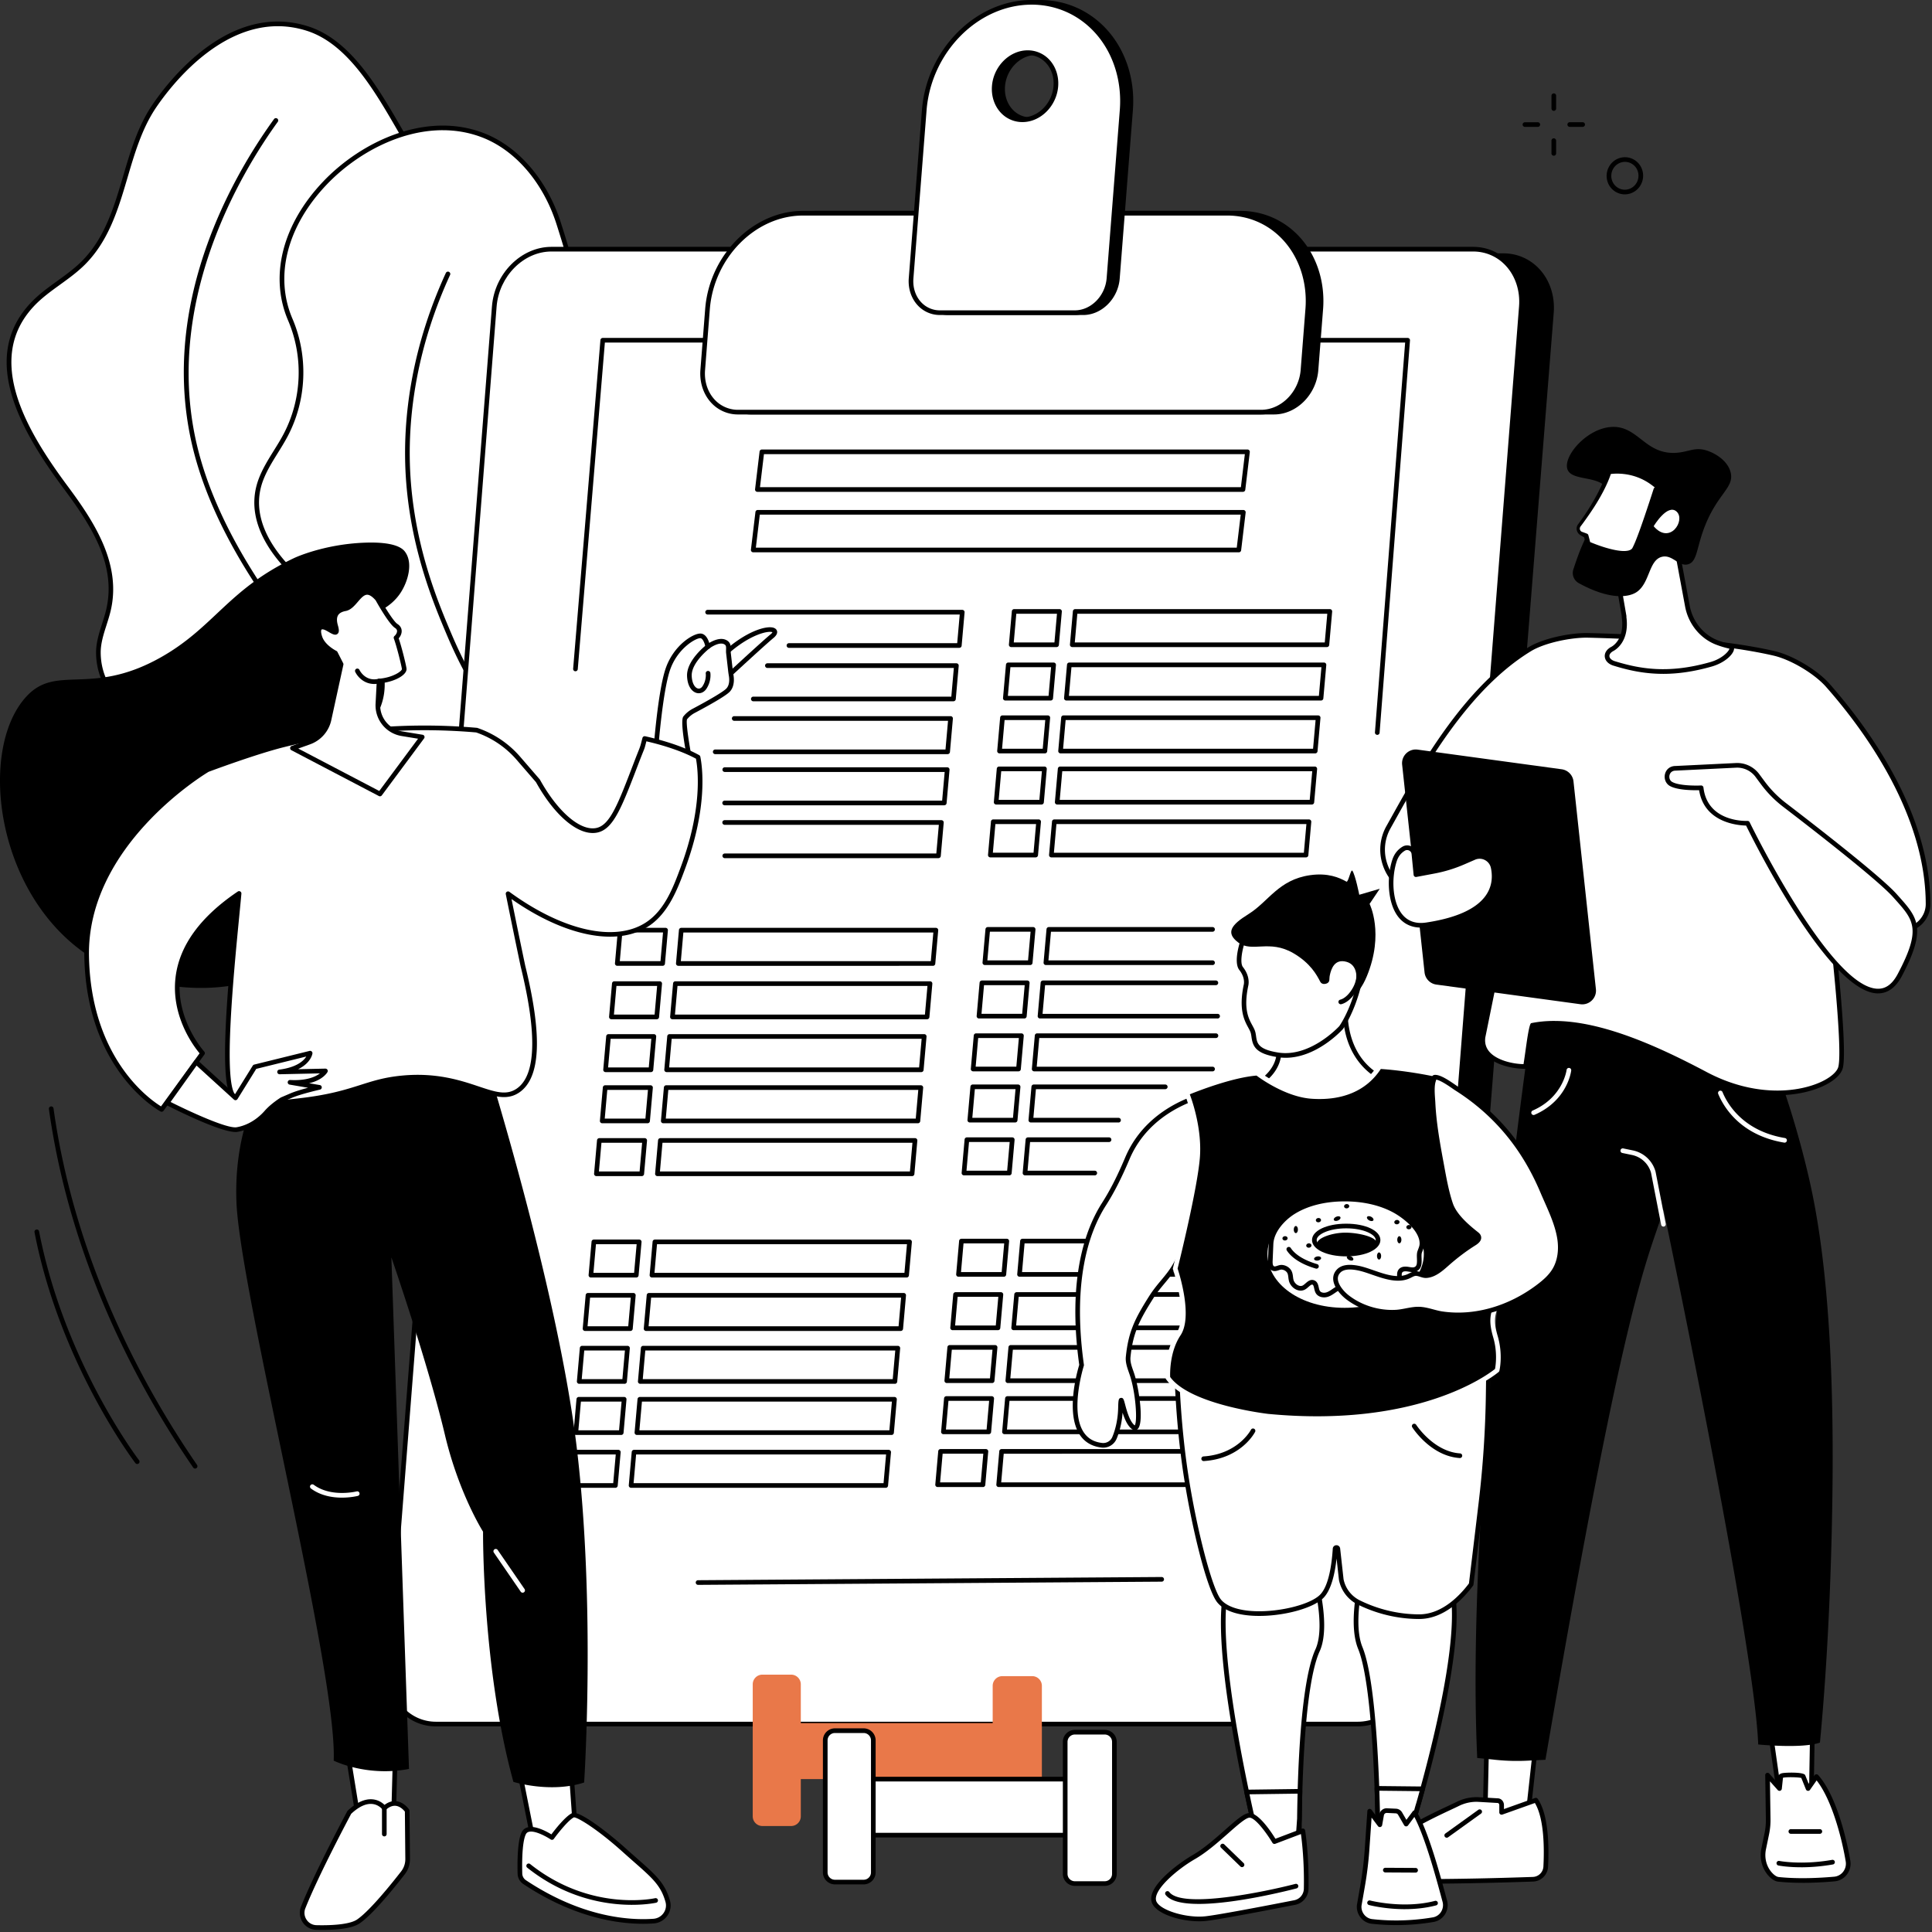
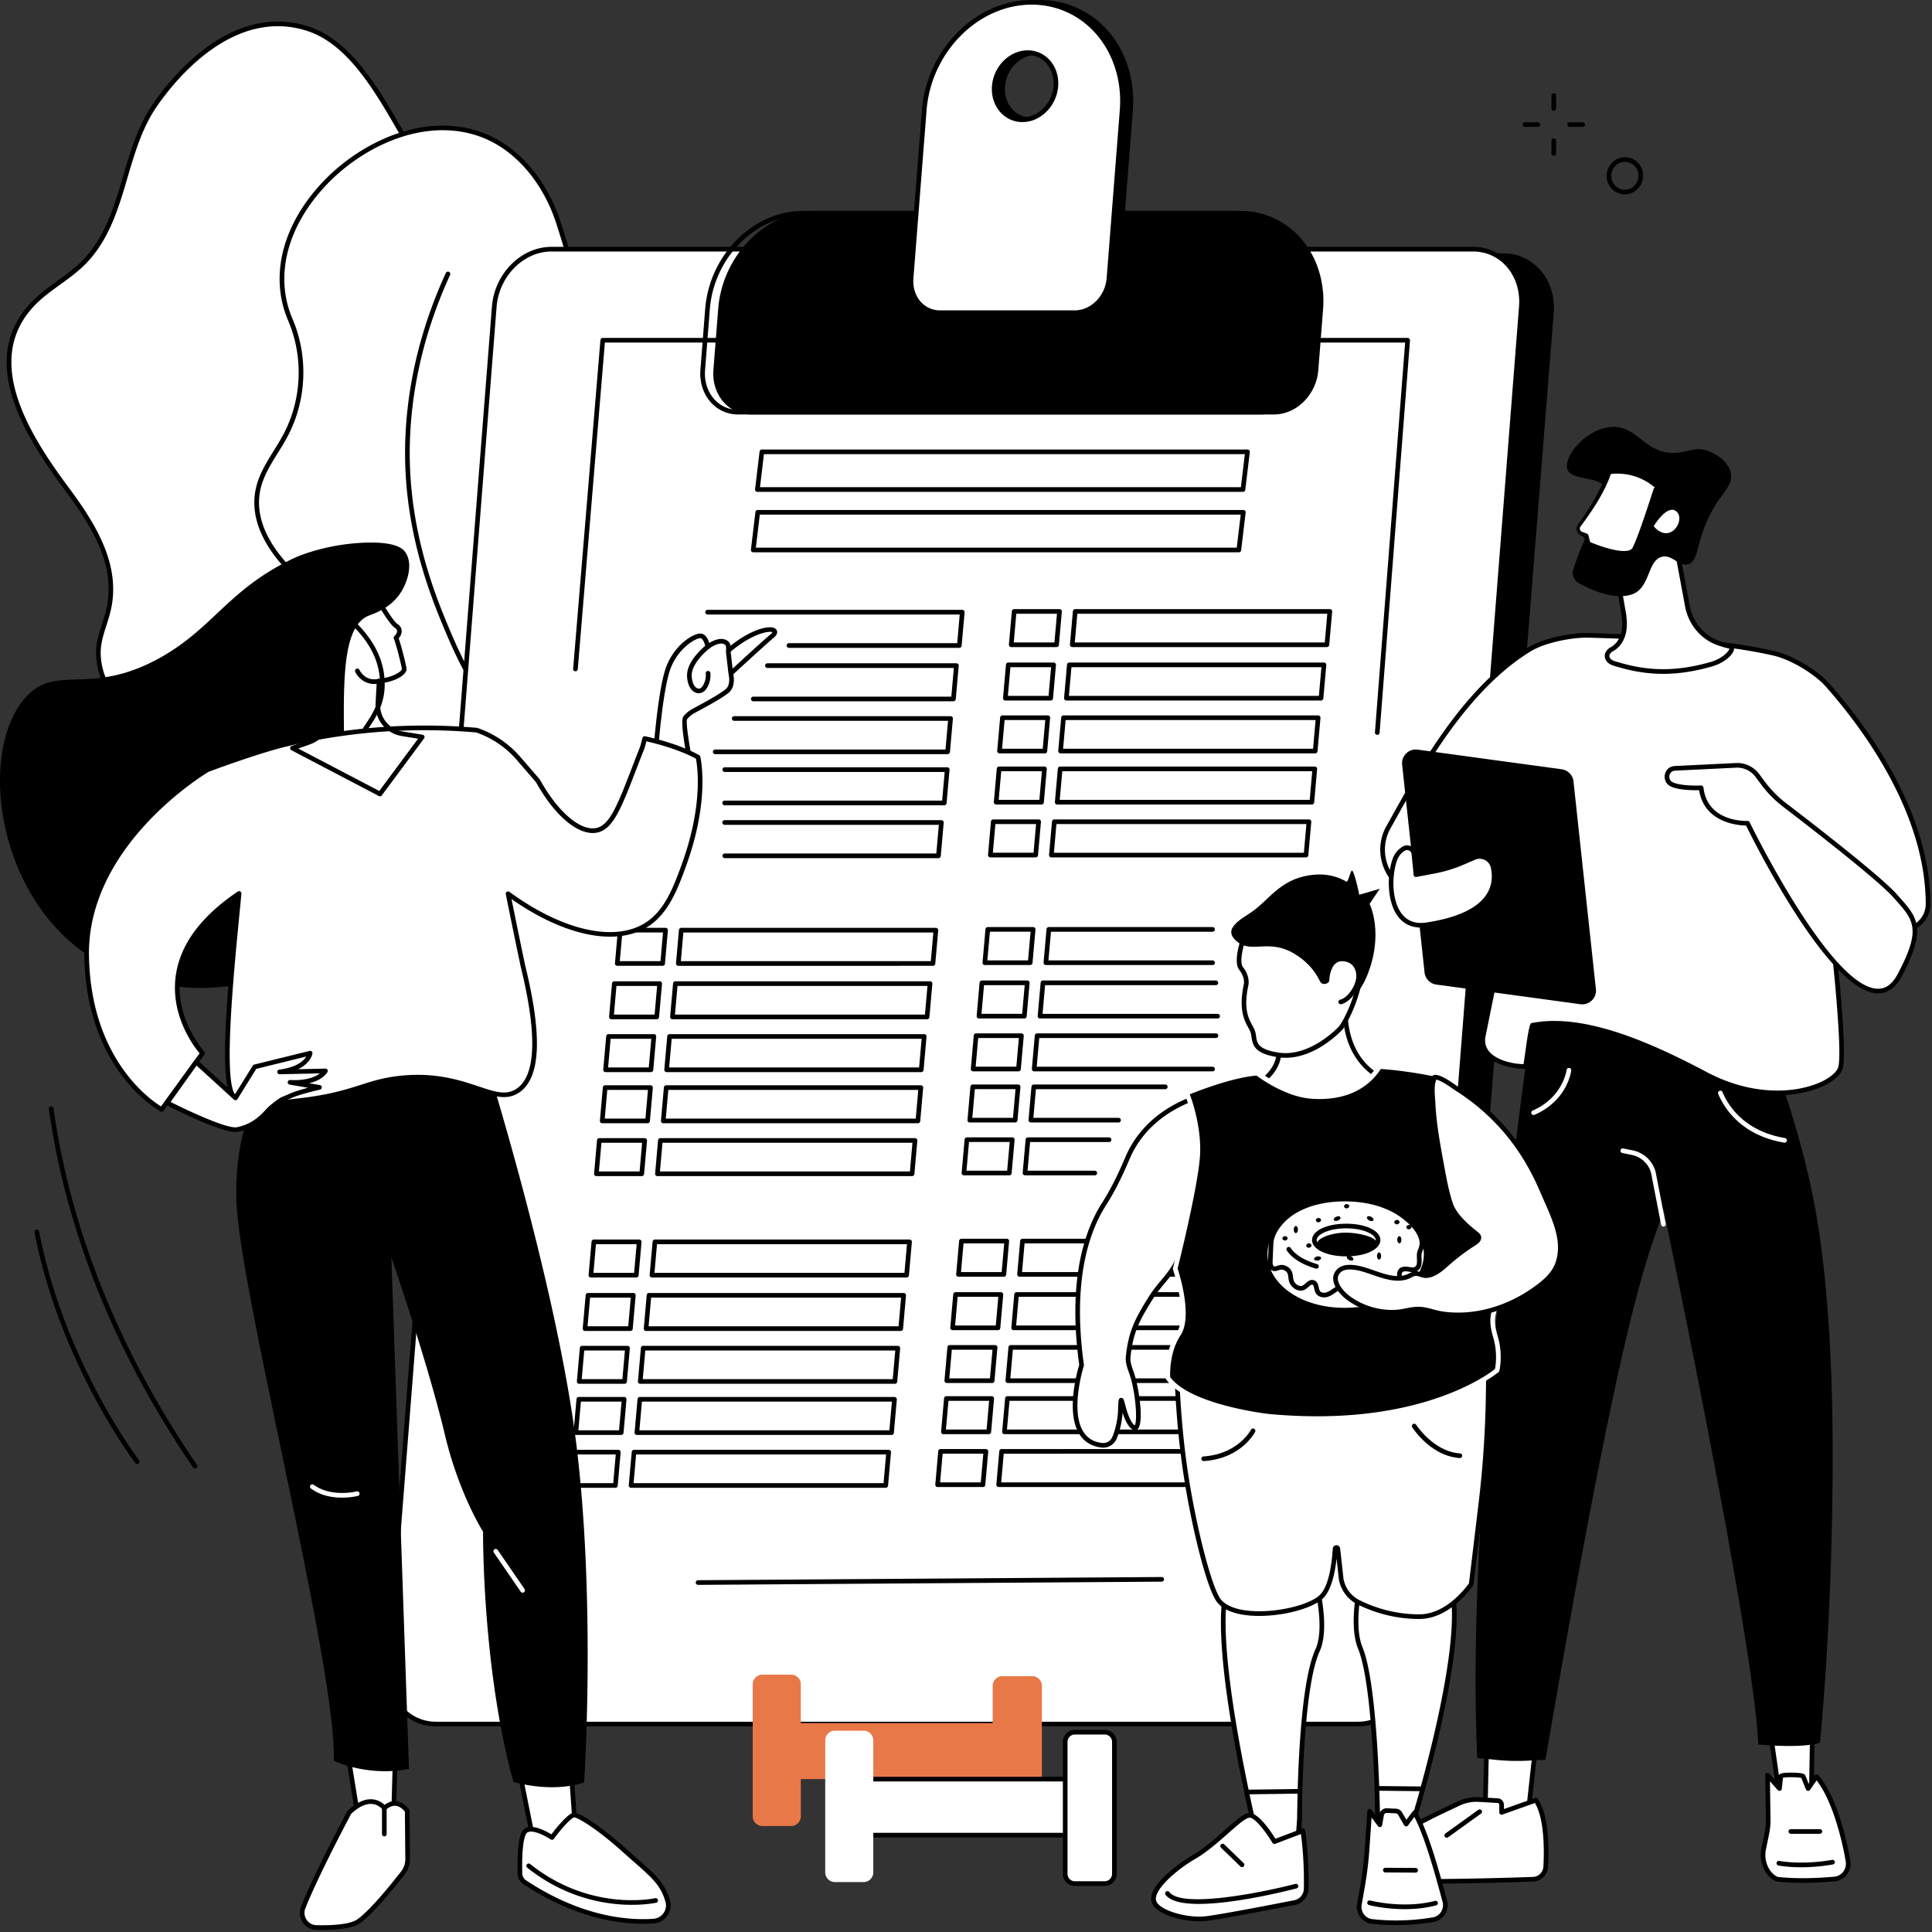
<svg xmlns="http://www.w3.org/2000/svg" width="636" height="636" fill="none">
  <rect width="100%" height="100%" fill="#333333" stroke="none" />
  <path fill="#fff" d="M162.219 341.396c11.841-4.506 20.795-20.743 23.902-32.223.961-3.545 7.832-28.916-4.829-44.472-10.689-13.13-25.902-7.728-30.356-17.931-4.864-11.154 8.852-22.642 11.057-32.994 3.381-15.866-12.626-21.431-22.576-29.554-15.678-12.8-8.259-28.28.774-42.972 4.34-7.058 9.044-15.424 8.134-24.041-.937-8.901-7.332-15.05-5.759-24.937 1.006-6.322 4.246-12.282 4.166-18.684-.087-7.04-4.145-13.334-8.058-19.184-9.849-14.73-19.632-39.278-37.403-44.975-20.795-6.67-39.497 9.31-50.485 25.478C40.08 50.661 41.32 72.564 27.492 86.485c-5.166 5.2-12.005 8.533-16.997 13.9-17.38 18.695-.955 43.826 11.171 60.126 8.738 11.748 17.71 25.329 13.95 40.656-1.132 4.607-3.285 9.057-3.236 13.803.15 14.747 13.532 23.236 26.006 27.627 6.658 2.344 13.636 3.822 20.628 4.718 5.038.646 15.96-.521 18.598 4.954 1.118 2.323.149 5.1-1.115 7.346-2.506 4.458-6.172 8.28-7.964 13.071-11.598 31.005 46.569 34.49 63.406 40.035 3.861 1.27 7.846 2.86 10.398 6.023 5.676 7.047 1.149 15.195-.125 22.656l.007-.004z" />
  <path fill="#000" d="M162.219 342.163a.765.765 0 0 1-.754-.895c.309-1.799.806-3.656 1.288-5.454 1.587-5.923 3.087-11.516-1.003-16.591-2.503-3.104-6.495-4.61-10.04-5.777-3.34-1.1-8.356-2.125-14.161-3.308-17.709-3.614-41.965-8.565-49.193-21.618-2.596-4.687-2.773-10.106-.53-16.105 1.134-3.034 3.002-5.7 4.81-8.276 1.108-1.58 2.257-3.215 3.205-4.902 1.535-2.726 1.9-4.958 1.09-6.638-1.84-3.819-8.738-4.076-13.775-4.263-1.573-.059-3.055-.115-4.229-.264-7.603-.976-14.594-2.576-20.784-4.756-9.832-3.461-26.346-11.748-26.517-28.339-.034-3.357.993-6.568 1.986-9.676.452-1.412.92-2.874 1.274-4.315 3.649-14.876-4.825-27.926-13.82-40.017C7.009 142.073-6.957 118.053 9.95 99.865c2.659-2.864 5.86-5.173 8.953-7.409 2.774-2.003 5.638-4.075 8.061-6.509 7.593-7.641 10.64-18.004 13.592-28.023 2.37-8.061 4.825-16.393 9.616-23.444C55.688 26.34 75.73.43 101.51 8.7c13.911 4.46 22.913 20.041 30.856 33.79 2.402 4.155 4.669 8.078 6.95 11.49 3.607 5.392 8.093 12.106 8.186 19.601.049 3.933-1.121 7.718-2.253 11.377-.75 2.426-1.524 4.936-1.923 7.436-.896 5.63.868 9.956 2.736 14.539 1.291 3.17 2.631 6.447 3.027 10.2.923 8.755-3.77 17.247-8.245 24.52-8.856 14.4-16.223 29.502-.941 41.975 2.173 1.774 4.708 3.472 7.158 5.11 9.058 6.065 18.424 12.335 15.682 25.197-.844 3.962-3.232 7.937-5.76 12.141-4.054 6.749-8.248 13.73-5.346 20.385 2.01 4.603 6.329 5.787 11.8 7.287 5.989 1.642 12.779 3.503 18.448 10.467 11.651 14.313 7.36 36.348 4.975 45.155-2.846 10.516-11.689 27.916-24.371 32.741a.72.72 0 0 1-.27.049v.003zM91.443 8.627c-20.105 0-35.352 19.847-40.014 26.707-4.656 6.853-7.076 15.07-9.415 23.017C39.01 68.554 35.907 79.104 28.04 87.02c-2.51 2.524-5.426 4.634-8.248 6.672-3.035 2.19-6.173 4.458-8.728 7.211-16.136 17.358-2.479 40.729 11.224 59.146 8.807 11.842 17.886 25.773 14.077 41.295-.368 1.493-.84 2.978-1.302 4.416-1 3.128-1.944 6.085-1.913 9.193.16 15.66 16.043 23.582 25.493 26.912 6.089 2.145 12.973 3.718 20.472 4.683 1.107.142 2.558.194 4.093.253 5.728.212 12.859.479 15.098 5.128 1.041 2.159.656 4.867-1.135 8.054-.986 1.753-2.153 3.42-3.284 5.03-1.833 2.615-3.566 5.083-4.632 7.933-2.079 5.558-1.933 10.547.438 14.824 6.884 12.435 30.741 17.303 48.158 20.857 5.853 1.195 10.908 2.226 14.335 3.354 4.03 1.326 8.12 3.006 10.751 6.27 4.579 5.683 2.906 11.918 1.292 17.948-.361 1.351-.709 2.649-.986 3.927 11.456-5.281 19.472-21.316 22.138-31.162 1.813-6.693 6.832-29.637-4.683-43.787-5.36-6.583-11.897-8.374-17.664-9.957-5.631-1.545-10.498-2.878-12.799-8.151-3.219-7.381 1.183-14.706 5.436-21.788 2.462-4.093 4.784-7.961 5.572-11.672 2.524-11.849-6.402-17.827-15.036-23.604-2.482-1.659-5.044-3.377-7.273-5.197-16.236-13.254-8.2-29.644.608-43.964 4.34-7.058 8.898-15.282 8.026-23.559-.371-3.534-1.669-6.71-2.919-9.783-1.865-4.575-3.795-9.304-2.833-15.358.416-2.61 1.208-5.173 1.972-7.648 1.145-3.708 2.229-7.21 2.183-10.904-.086-7.041-4.433-13.543-7.925-18.768-2.309-3.454-4.59-7.398-7.003-11.575-7.804-13.508-16.649-28.814-29.998-33.095-3.301-1.058-6.51-1.527-9.602-1.527z" />
-   <path fill="#000" d="M154.841 355.8a.767.767 0 0 1-.513-1.333c4.742-4.308 11.057-12.113 14.188-24.84.188-.767 4.548-18.993-1.486-38.861-5.179-17.053-14.952-25.596-28.477-37.424-6.52-5.701-13.908-12.158-21.906-20.625-10.481-11.095-42.368-44.85-52.568-82.906-5.905-22.038-4.478-45.461 4.243-69.623C73.376 66.183 80.94 52.012 90.2 39.208a.766.766 0 0 1 1.243.896C79.34 56.841 52.588 100.996 65.562 149.412c10.095 37.684 41.784 71.227 52.196 82.25 7.95 8.415 15.309 14.851 21.805 20.527 13.202 11.54 23.628 20.656 28.936 38.129 6.051 19.924 1.993 37.712 1.51 39.674-3.225 13.102-9.745 21.156-14.647 25.607a.763.763 0 0 1-.514.197l-.007.004z" />
  <path fill="#fff" d="M151.191 371.093c.548-.962 14.747-1.372 16.747-1.764 5.572-1.09 11.05-2.684 16.31-4.829 9.526-3.888 18.472-9.596 25.363-17.303 6.416-7.176 7.888-13.39 9.891-22.281 2.534-11.237 7.002-20.684 6.853-32.577-.156-12.588-5.575-24.513-5.513-37.102.059-11.512 7.506-20.92 10.956-31.574 3.715-11.47 2.833-24.065-.631-35.612-3.847-12.821-10.238-28.134-20.962-36.542-8.742-6.85-24.777-10.7-26.339-23.646-.639-5.304 1.902-10.39 3.548-15.473 4.478-13.827.722-25.53-3.423-38.635-3.948-12.474-12.668-24.604-25.267-29.34-32.824-12.337-77.375 27.632-63.163 60.789 5.17 12.057 4.59 26.437-1.53 38.039-2.597 4.926-6.131 9.373-8.114 14.577-5.405 14.192 5.492 27.343 15.845 35.442 10.165 7.95 23.031 16.011 24.055 30.245 1.048 14.587-11.321 17.122-10.224 31.272 1.801 23.25 36.021 27.096 47.273 52.682 5.45 12.394 6.405 31.915-11.668 63.632h-.007z" />
  <path fill="#000" d="M151.19 371.86a.767.767 0 0 1-.666-1.146c14.723-25.836 18.636-47.016 11.633-62.94-5.242-11.919-15.435-18.959-25.29-25.77-10.835-7.485-21.066-14.557-22.045-27.159-.566-7.301 2.353-11.665 5.172-15.886 2.861-4.277 5.562-8.318 5.052-15.39-.882-12.272-10.707-19.739-20.205-26.964a392.85 392.85 0 0 1-3.559-2.729c-6.929-5.422-22.374-19.812-16.087-36.316 1.257-3.302 3.142-6.326 4.96-9.252 1.094-1.753 2.223-3.569 3.191-5.409 6.055-11.477 6.617-25.45 1.503-37.379-6.242-14.56-1.895-31.7 11.627-45.85 12.494-13.074 33.574-23.08 52.508-15.959 11.578 4.354 21.195 15.501 25.725 29.825l.069.219c4.052 12.806 7.881 24.902 3.354 38.885-.358 1.108-.764 2.229-1.156 3.312-1.396 3.861-2.84 7.853-2.361 11.835 1.059 8.783 9.158 13.234 16.987 17.539 3.326 1.829 6.468 3.558 9.064 5.593 8.801 6.898 15.942 19.323 21.222 36.924 2.701 9.002 5.003 22.565.629 36.07-1.236 3.815-2.993 7.506-4.694 11.078-3.183 6.683-6.19 12.994-6.224 20.264-.032 6.332 1.374 12.643 2.739 18.743 1.326 5.947 2.697 12.095 2.773 18.344.101 8.252-1.944 15.199-4.113 22.555-.966 3.281-1.965 6.673-2.76 10.2-1.913 8.488-3.423 15.195-10.068 22.625-6.482 7.248-15.348 13.299-25.645 17.5-5.159 2.104-10.693 3.746-16.452 4.871-.746.146-2.857.281-5.527.451-3.69.236-9.828.628-10.81 1.09a.768.768 0 0 1-.556.236l.01-.01zm-5.46-328.996c-14.453 0-28.766 8.044-38.14 17.855-13.08 13.692-17.316 30.21-11.324 44.187 5.294 12.348 4.711 26.814-1.559 38.698-.996 1.888-2.142 3.728-3.246 5.506-1.78 2.864-3.624 5.822-4.829 8.988-5.922 15.553 8.936 29.352 15.602 34.567a305.81 305.81 0 0 0 3.541 2.718c9.314 7.086 19.875 15.112 20.805 28.075.545 7.596-2.43 12.047-5.305 16.352-2.801 4.19-5.447 8.144-4.919 14.917.92 11.877 10.405 18.427 21.389 26.016 9.564 6.61 20.406 14.099 25.822 26.416 7.061 16.053 3.433 37.133-10.78 62.673 1.663-.26 4.555-.496 9.676-.826 2.409-.153 4.683-.299 5.332-.427 5.659-1.107 11.099-2.718 16.168-4.784 10.081-4.114 18.753-10.026 25.082-17.101 6.378-7.131 7.777-13.342 9.714-21.937.805-3.576 1.812-6.992 2.784-10.297 2.135-7.242 4.149-14.085 4.051-22.104-.076-6.089-1.43-12.161-2.739-18.032-1.378-6.183-2.808-12.581-2.774-19.087.039-7.613 3.26-14.376 6.374-20.916 1.681-3.524 3.416-7.169 4.621-10.891 4.253-13.129 2-26.367-.639-35.157-5.186-17.292-12.154-29.457-20.701-36.157-2.5-1.958-5.586-3.655-8.86-5.457-7.786-4.284-16.615-9.137-17.771-18.698-.524-4.343.983-8.509 2.441-12.54.389-1.073.788-2.18 1.138-3.263 4.378-13.519.795-24.84-3.357-37.952l-.069-.219c-4.392-13.88-13.664-24.666-24.805-28.852-4.169-1.57-8.453-2.27-12.723-2.27z" />
  <path fill="#000" d="M145.449 376.303a.767.767 0 0 1-.399-1.42c10.408-6.304 19.194-14.455 26.117-24.221 9.939-14.025 15.247-28.985 15.775-44.454.548-16.105-4.367-27.516-12.515-46.43-5.673-13.164-10.078-20.024-14.342-26.655-4.186-6.516-8.144-12.671-13.018-24.18-4.017-9.477-11.498-27.124-13.321-49.842-1.826-22.774 2.677-46.714 13.022-69.238a.766.766 0 0 1 1.018-.375.77.77 0 0 1 .378 1.017c-10.238 22.285-14.695 45.965-12.89 68.475 1.802 22.471 9.217 39.968 13.202 49.366 4.826 11.384 8.745 17.487 12.897 23.947 4.295 6.683 8.739 13.599 14.453 26.867 8.235 19.119 13.202 30.651 12.643 47.096-.538 15.775-5.939 31.012-16.056 45.288-7.044 9.939-15.983 18.233-26.572 24.648a.744.744 0 0 1-.395.111h.003z" />
  <path fill="#000" d="M494.875 84.16H191.43c-9.571 0-18 8.376-18.823 18.711l-35.296 443.521c-.823 10.335 6.27 18.712 15.845 18.712H456.6c9.571 0 18-8.377 18.823-18.712l35.296-443.521c.823-10.335-6.27-18.712-15.844-18.712z" />
  <path fill="#000" d="M456.6 565.872H153.156c-4.586 0-8.822-1.851-11.922-5.208-3.409-3.69-5.117-8.915-4.683-14.334l35.296-443.518c.854-10.706 9.637-19.42 19.583-19.42h303.445c4.586 0 8.821 1.85 11.921 5.207 3.409 3.69 5.114 8.915 4.683 14.335l-35.296 443.521c-.854 10.706-9.637 19.42-19.583 19.42v-.003zM191.43 84.922c-9.168 0-17.268 8.08-18.059 18.008l-35.296 443.521c-.399 4.996 1.163 9.794 4.284 13.172 2.808 3.041 6.641 4.714 10.797 4.714H456.6c9.169 0 17.268-8.078 18.059-18.007l35.296-443.521c.4-4.996-1.163-9.797-4.284-13.172-2.808-3.04-6.641-4.714-10.796-4.714H191.43z" />
  <path fill="#fff" d="M484.97 82.028H181.522c-9.571 0-17.994 8.456-18.813 18.892L127.66 548.663c-.816 10.432 6.28 18.892 15.854 18.892h303.445c9.571 0 17.993-8.457 18.813-18.892l35.049-447.743c.816-10.432-6.28-18.892-15.855-18.892h.004z" />
  <path fill="#000" d="M446.962 568.316H143.514c-4.558 0-8.772-1.844-11.869-5.194-3.447-3.728-5.18-9.023-4.749-14.522l35.053-447.742c.847-10.808 9.627-19.598 19.573-19.598h303.444c4.558 0 8.773 1.844 11.87 5.194 3.447 3.728 5.179 9.023 4.749 14.522l-35.05 447.742c-.847 10.807-9.626 19.598-19.573 19.598zM181.525 82.791c-9.165 0-17.264 8.159-18.049 18.185l-35.049 447.742c-.399 5.076 1.187 9.95 4.346 13.363 2.805 3.03 6.621 4.7 10.745 4.7h303.444c9.165 0 17.265-8.158 18.049-18.184l35.05-447.743c.399-5.075-1.187-9.95-4.347-13.362-2.805-3.03-6.62-4.7-10.744-4.7H181.525z" />
  <path fill="#fff" d="M431.521 519.095H166.546l31.866-407.09h264.975l-31.866 407.09z" />
  <path fill="#000" d="M409.174 161.91H249.323a.77.77 0 0 1-.573-.257.757.757 0 0 1-.187-.601l1.486-12.404a.764.764 0 0 1 .76-.673h159.854a.762.762 0 0 1 .761.857l-1.486 12.404a.765.765 0 0 1-.761.674h-.003zm-158.99-1.531h158.31l1.301-10.873H251.486l-1.302 10.873zm157.629 21.437H247.959a.77.77 0 0 1-.761-.858l1.486-12.404a.763.763 0 0 1 .761-.673h159.854a.77.77 0 0 1 .573.257.756.756 0 0 1 .187.6l-1.486 12.404a.762.762 0 0 1-.76.674zm-158.99-1.531h158.31l1.302-10.873h-158.31l-1.302 10.873zm-19.021 341.441a.768.768 0 0 1-.767-.76c0-.423.337-.767.76-.771l152.617-1.055h.007c.42 0 .763.34.767.76a.767.767 0 0 1-.761.771l-152.616 1.055h-.007z" />
  <path fill="#000" d="M453.385 241.906h-.058a.763.763 0 0 1-.705-.822l9.939-128.312H199.12l-8.922 107.503a.764.764 0 1 1-1.524-.125l8.981-108.204a.767.767 0 0 1 .764-.701h264.975a.765.765 0 0 1 .764.826l-10.002 129.138a.768.768 0 0 1-.764.708l-.007-.011z" />
  <path fill="#000" d="M315.805 213.269h-56.112a.768.768 0 0 1 0-1.535h55.411l.833-9.439h-82.989a.767.767 0 0 1 0-1.534h83.822a.77.77 0 0 1 .764.833l-.969 10.97a.763.763 0 0 1-.763.698l.003.007zm-1.937 17.591h-65.905a.768.768 0 0 1 0-1.535h65.204l.833-9.439h-61.347a.768.768 0 1 1 0-1.535h62.183a.766.766 0 0 1 .764.834l-.968 10.97a.765.765 0 0 1-.764.698v.007zm-1.916 17.403h-76.504a.767.767 0 0 1 0-1.535h75.803l.833-9.439h-70.38a.767.767 0 0 1 0-1.534h71.217a.765.765 0 0 1 .763.833l-.968 10.97a.765.765 0 0 1-.764.698v.007z" />
  <path fill="#fff" d="M221.857 264.33h-14.928l.968-10.971h14.928l-.968 10.971z" />
  <path fill="#000" d="M310.848 265.097h-72.293a.767.767 0 0 1 0-1.535h71.592l.833-9.439h-72.429a.768.768 0 0 1 0-1.534h73.262a.765.765 0 0 1 .764.833l-.969 10.97a.763.763 0 0 1-.763.698l.003.007z" />
  <path fill="#fff" d="M219.94 281.733h-14.928l.968-10.97h14.928l-.968 10.97z" />
  <path fill="#000" d="M308.931 282.5h-70.377a.768.768 0 0 1 0-1.534h69.676l.833-9.44h-70.509a.767.767 0 0 1 0-1.534H309.9a.765.765 0 0 1 .763.833l-.968 10.97a.765.765 0 0 1-.764.698v.007zm38.885-69.485h-14.928a.764.764 0 0 1-.763-.833l.968-10.97a.765.765 0 0 1 .764-.698h14.928a.765.765 0 0 1 .764.833l-.969 10.971a.764.764 0 0 1-.764.697zm-14.091-1.531h13.39l.833-9.439h-13.39l-.833 9.439zm103.08 1.531h-83.823a.768.768 0 0 1-.764-.833l.969-10.97a.765.765 0 0 1 .764-.698h83.822a.765.765 0 0 1 .764.833l-.969 10.971a.763.763 0 0 1-.763.697zm-82.99-1.531h82.288l.834-9.439h-82.288l-.834 9.439zm-7.935 19.122h-14.928a.765.765 0 0 1-.764-.833l.969-10.97a.763.763 0 0 1 .764-.698h14.928a.767.767 0 0 1 .763.833l-.968 10.97a.765.765 0 0 1-.764.698zm-14.091-1.531h13.39l.833-9.439h-13.39l-.833 9.439zm103.082 1.531h-83.822a.766.766 0 0 1-.764-.833l.968-10.97a.765.765 0 0 1 .764-.698h83.823a.767.767 0 0 1 .763.833l-.968 10.97a.765.765 0 0 1-.764.698zm-82.989-1.531h82.288l.833-9.439h-82.288l-.833 9.439zm-7.919 18.934h-14.928a.768.768 0 0 1-.764-.833l.969-10.97a.763.763 0 0 1 .764-.698h14.927a.768.768 0 0 1 .764.833l-.968 10.971a.764.764 0 0 1-.764.697zm-14.091-1.531h13.39l.833-9.439h-13.39l-.833 9.439zm103.083 1.531h-83.822a.766.766 0 0 1-.764-.833l.968-10.97a.765.765 0 0 1 .764-.698h83.823a.768.768 0 0 1 .763.833l-.968 10.971a.764.764 0 0 1-.764.697zm-82.989-1.531h82.288l.833-9.439h-82.288l-.833 9.439zm-7.107 18.365h-14.928a.766.766 0 0 1-.763-.833l.968-10.97a.765.765 0 0 1 .764-.698h14.928a.765.765 0 0 1 .764.833l-.969 10.971a.764.764 0 0 1-.764.697zm-14.091-1.531h13.39l.833-9.439h-13.39l-.833 9.439zm103.083 1.531h-83.822a.765.765 0 0 1-.764-.833l.969-10.97a.764.764 0 0 1 .764-.698h83.822a.765.765 0 0 1 .764.833l-.969 10.971a.763.763 0 0 1-.764.697zm-82.989-1.531h82.288l.833-9.439h-82.288l-.833 9.439zm-7.923 18.931h-14.928a.766.766 0 0 1-.763-.833l.968-10.97a.765.765 0 0 1 .764-.698h14.928a.765.765 0 0 1 .764.833l-.969 10.97a.763.763 0 0 1-.764.698zm-14.091-1.531h13.39l.833-9.439h-13.39l-.833 9.439zm103.083 1.535h-83.823a.769.769 0 0 1-.764-.834l.969-10.97a.765.765 0 0 1 .764-.698h83.822a.769.769 0 0 1 .764.834l-.969 10.97a.763.763 0 0 1-.763.698zm-82.99-1.531h82.288l.834-9.44h-82.288l-.834 9.44zm-128.807 37.222h-14.928a.765.765 0 0 1-.764-.833l.969-10.97a.763.763 0 0 1 .763-.698h14.928a.768.768 0 0 1 .764.833l-.968 10.971a.764.764 0 0 1-.764.697zm-14.092-1.531h13.391l.833-9.439h-13.39l-.834 9.439zm103.08 1.535H223.3a.768.768 0 0 1-.764-.833l.968-10.971a.764.764 0 0 1 .764-.697h83.823a.766.766 0 0 1 .763.833l-.968 10.97a.765.765 0 0 1-.764.698zm-82.989-1.531h82.288l.833-9.439h-82.288l-.833 9.439zm-7.937 19.122h-14.928a.769.769 0 0 1-.763-.834l.968-10.97a.765.765 0 0 1 .764-.698h14.928a.769.769 0 0 1 .764.834l-.969 10.97a.764.764 0 0 1-.764.698zm-14.091-1.531h13.39l.833-9.44h-13.39l-.833 9.44zm103.083 1.531h-83.822a.769.769 0 0 1-.764-.834l.969-10.97a.764.764 0 0 1 .764-.698h83.822a.769.769 0 0 1 .764.834l-.969 10.97a.764.764 0 0 1-.764.698zm-82.989-1.531h82.288l.833-9.44h-82.288l-.833 9.44zm-7.919 18.93h-14.928a.765.765 0 0 1-.763-.833l.968-10.97a.765.765 0 0 1 .764-.698h14.928a.765.765 0 0 1 .764.833l-.969 10.971a.764.764 0 0 1-.764.697zm-14.091-1.531h13.39l.833-9.439h-13.39l-.833 9.439zm103.083 1.531H219.45a.765.765 0 0 1-.764-.833l.969-10.97a.764.764 0 0 1 .764-.698h83.822a.765.765 0 0 1 .764.833l-.969 10.971a.764.764 0 0 1-.764.697zm-82.989-1.531h82.288l.833-9.439h-82.288l-.833 9.439zm-7.106 18.365h-14.928a.765.765 0 0 1-.764-.833l.969-10.97a.763.763 0 0 1 .763-.698h14.928a.77.77 0 0 1 .764.833l-.968 10.971a.764.764 0 0 1-.764.697zm-14.092-1.531h13.391l.833-9.439h-13.39l-.834 9.439zm103.083 1.531h-83.823a.766.766 0 0 1-.763-.833l.968-10.97a.765.765 0 0 1 .764-.698h83.822a.767.767 0 0 1 .764.833l-.968 10.971a.764.764 0 0 1-.764.697zm-82.989-1.531h82.288l.833-9.439h-82.288l-.833 9.439zm-7.919 18.935h-14.928a.769.769 0 0 1-.764-.834l.969-10.97a.763.763 0 0 1 .763-.698h14.928a.767.767 0 0 1 .764.833l-.968 10.971a.765.765 0 0 1-.764.698zm-14.092-1.531h13.391l.833-9.44h-13.39l-.834 9.44zm103.08 1.531h-83.822a.766.766 0 0 1-.764-.834l.968-10.97a.765.765 0 0 1 .764-.698h83.823a.765.765 0 0 1 .763.833l-.968 10.971a.765.765 0 0 1-.764.698zm-82.989-1.531h82.288l.833-9.44h-82.288l-.833 9.44zm121.876-67.954h-14.928a.765.765 0 0 1-.764-.833l.969-10.97a.763.763 0 0 1 .763-.698h14.928a.77.77 0 0 1 .764.833l-.968 10.97a.765.765 0 0 1-.764.698zm-14.092-1.531h13.391l.833-9.439h-13.39l-.834 9.439zm74.123 1.531h-54.865a.767.767 0 0 1-.764-.833l.968-10.97a.765.765 0 0 1 .764-.698h53.897a.766.766 0 1 1 0 1.534H345.97l-.833 9.44h54.029a.766.766 0 1 1 0 1.534v-.007zm-61.965 17.591h-14.928a.769.769 0 0 1-.764-.833l.969-10.971a.765.765 0 0 1 .764-.698h14.928a.769.769 0 0 1 .764.834l-.969 10.97a.765.765 0 0 1-.764.698zm-14.091-1.531h13.39l.833-9.44h-13.39l-.833 9.44zm77.691 1.531h-58.434a.769.769 0 0 1-.764-.833l.969-10.971a.764.764 0 0 1 .764-.698h56.945a.768.768 0 0 1 0 1.535h-56.244l-.833 9.439h57.597a.768.768 0 1 1 0 1.535v-.007zm-65.52 17.403h-14.928a.765.765 0 0 1-.763-.833l.968-10.971a.764.764 0 0 1 .764-.697h14.928a.765.765 0 0 1 .764.833l-.969 10.97a.764.764 0 0 1-.764.698zm-14.091-1.531h13.39l.833-9.439h-13.39l-.833 9.439zm77.976 1.531h-58.719a.765.765 0 0 1-.764-.833l.969-10.971a.764.764 0 0 1 .764-.697h58.861a.766.766 0 1 1 0 1.534h-58.16l-.833 9.439h57.882a.767.767 0 0 1 0 1.535v-.007zm-64.985 16.834h-14.928a.77.77 0 0 1-.764-.833l.969-10.971a.763.763 0 0 1 .763-.697h14.928a.77.77 0 0 1 .764.833l-.969 10.97a.763.763 0 0 1-.763.698zm-14.092-1.531h13.39l.834-9.439h-13.39l-.834 9.439zm48.124 1.531h-28.867a.767.767 0 0 1-.763-.833l.968-10.971a.764.764 0 0 1 .764-.697h43.281a.767.767 0 0 1 0 1.534h-42.58l-.833 9.439h28.03a.767.767 0 0 1 0 1.535v-.007zm-35.952 17.403h-14.928a.765.765 0 0 1-.764-.833l.969-10.97a.763.763 0 0 1 .763-.698h14.928a.77.77 0 0 1 .764.833l-.968 10.97a.765.765 0 0 1-.764.698zm-14.092-1.531h13.391l.833-9.439h-13.39l-.834 9.439zm42.222 1.531h-22.964a.766.766 0 0 1-.764-.833l.968-10.97a.765.765 0 0 1 .764-.698h26.69a.767.767 0 0 1 0 1.534h-25.989l-.833 9.44h22.128a.767.767 0 1 1 0 1.534v-.007zm-150.935 33.633h-14.928a.765.765 0 0 1-.764-.833l.969-10.97a.764.764 0 0 1 .764-.698h14.928a.765.765 0 0 1 .763.833l-.968 10.97a.765.765 0 0 1-.764.698zm-14.091-1.531h13.39l.833-9.439h-13.39l-.833 9.439zm103.082 1.531h-83.822a.765.765 0 0 1-.764-.833l.969-10.97a.763.763 0 0 1 .763-.698h83.823a.765.765 0 0 1 .764.833l-.969 10.97a.765.765 0 0 1-.764.698zm-82.989-1.531h82.288l.833-9.439h-82.288l-.833 9.439zm-7.936 19.122h-14.927a.767.767 0 0 1-.764-.833l.968-10.971a.764.764 0 0 1 .764-.697h14.928a.765.765 0 0 1 .764.833l-.969 10.97a.763.763 0 0 1-.764.698zm-14.091-1.531h13.39l.833-9.439h-13.39l-.833 9.439zm103.083 1.531h-83.823a.765.765 0 0 1-.764-.833l.969-10.971a.764.764 0 0 1 .764-.697h83.822a.765.765 0 0 1 .764.833l-.969 10.97a.763.763 0 0 1-.763.698zm-82.99-1.531h82.288l.833-9.439h-82.287l-.834 9.439zm-7.921 18.931h-14.928a.768.768 0 0 1-.764-.833l.968-10.971a.765.765 0 0 1 .764-.698h14.928a.769.769 0 0 1 .764.834l-.969 10.97a.763.763 0 0 1-.763.698zm-14.092-1.531h13.39l.833-9.44h-13.39l-.833 9.44zm103.084 1.531h-83.823a.765.765 0 0 1-.764-.833l.969-10.971a.765.765 0 0 1 .764-.698h83.822a.769.769 0 0 1 .764.834l-.969 10.97a.763.763 0 0 1-.763.698zm-82.986-1.531h82.284l.834-9.44h-82.288l-.834 9.44h.004zm-7.107 18.365h-14.928a.769.769 0 0 1-.764-.833l.969-10.971a.764.764 0 0 1 .764-.698h14.928a.765.765 0 0 1 .763.834l-.968 10.97a.765.765 0 0 1-.764.698zm-14.091-1.531h13.39l.833-9.44h-13.39l-.833 9.44zm103.079 1.534h-83.822a.765.765 0 0 1-.764-.833l.969-10.97a.763.763 0 0 1 .763-.698h83.823a.765.765 0 0 1 .763.833l-.968 10.97a.765.765 0 0 1-.764.698zm-82.989-1.531h82.288l.833-9.439h-82.288l-.833 9.439zm-7.919 18.931h-14.928a.765.765 0 0 1-.764-.833l.969-10.971a.764.764 0 0 1 .764-.697h14.928a.765.765 0 0 1 .763.833l-.968 10.97a.765.765 0 0 1-.764.698zm-14.091-1.531h13.39l.833-9.439h-13.39l-.833 9.439zm103.083 1.531h-83.822a.77.77 0 0 1-.764-.833l.969-10.971a.763.763 0 0 1 .763-.697h83.823a.765.765 0 0 1 .763.833l-.968 10.97a.765.765 0 0 1-.764.698zm-82.989-1.531h82.288l.833-9.439h-82.288l-.833 9.439zm121.874-67.954h-14.928a.765.765 0 0 1-.764-.833l.969-10.97a.764.764 0 0 1 .764-.698h14.928a.767.767 0 0 1 .763.833l-.968 10.971a.764.764 0 0 1-.764.697zm-14.091-1.531h13.39l.833-9.439h-13.39l-.833 9.439zm103.082 1.531h-83.822a.77.77 0 0 1-.764-.833l.969-10.97a.763.763 0 0 1 .763-.698h83.823a.765.765 0 0 1 .763.833l-.968 10.971a.764.764 0 0 1-.764.697zm-82.989-1.531h82.288l.833-9.439h-82.288l-.833 9.439zm-7.939 19.122h-14.928a.767.767 0 0 1-.764-.833l.968-10.97a.765.765 0 0 1 .764-.698h14.928a.765.765 0 0 1 .764.833l-.969 10.97a.763.763 0 0 1-.763.698zm-14.092-1.531h13.39l.833-9.439h-13.39l-.833 9.439zm103.084 1.531h-83.823a.765.765 0 0 1-.764-.833l.969-10.97a.765.765 0 0 1 .764-.698h83.822a.765.765 0 0 1 .764.833l-.969 10.97a.763.763 0 0 1-.763.698zm-82.99-1.531h82.288l.834-9.439h-82.288l-.834 9.439zm-7.918 18.934h-14.928a.766.766 0 0 1-.764-.833l.968-10.97a.765.765 0 0 1 .764-.698h14.928a.765.765 0 0 1 .764.833l-.969 10.971a.763.763 0 0 1-.763.697zm-14.092-1.531h13.39l.833-9.439h-13.39l-.833 9.439zm103.083 1.531h-83.823a.765.765 0 0 1-.764-.833l.969-10.97a.765.765 0 0 1 .764-.698h83.822a.765.765 0 0 1 .764.833l-.969 10.971a.763.763 0 0 1-.763.697zm-82.986-1.531h82.284l.834-9.439h-82.288l-.834 9.439h.004zm-7.11 18.365h-14.928a.765.765 0 0 1-.764-.833l.969-10.97a.764.764 0 0 1 .764-.698h14.928a.767.767 0 0 1 .763.833l-.968 10.971a.764.764 0 0 1-.764.697zm-14.091-1.531h13.39l.833-9.439h-13.39l-.833 9.439zm103.083 1.531h-83.822a.77.77 0 0 1-.764-.833l.969-10.97a.763.763 0 0 1 .763-.698h83.823a.765.765 0 0 1 .763.833l-.968 10.971a.764.764 0 0 1-.764.697zm-82.989-1.531h82.288l.833-9.439h-82.288l-.833 9.439zm-7.919 18.935h-14.928a.769.769 0 0 1-.764-.834l.969-10.97a.764.764 0 0 1 .764-.698h14.928a.768.768 0 0 1 .763.833l-.968 10.971a.765.765 0 0 1-.764.698zm-14.091-1.531h13.39l.833-9.44h-13.39l-.833 9.44zm103.082 1.531h-83.822a.767.767 0 0 1-.764-.834l.968-10.97a.765.765 0 0 1 .764-.698h83.823a.765.765 0 0 1 .763.833l-.968 10.971a.765.765 0 0 1-.764.698zm-82.989-1.531h82.288l.833-9.44H330.42l-.833 9.44zm89.828-352.318H247.237c-7.02 0-12.224-6.204-11.627-13.856l1.573-20.073c1.364-17.427 15.431-31.553 31.418-31.553h139.702c15.987 0 27.842 14.126 26.478 31.553l-1.573 20.073c-.6 7.652-6.776 13.856-13.796 13.856h.003z" />
  <path fill="#000" d="M419.415 136.438H247.236a11.923 11.923 0 0 1-8.852-3.874c-2.566-2.777-3.857-6.714-3.534-10.807l1.572-20.073c1.392-17.789 15.831-32.262 32.182-32.262h139.702c7.464 0 14.372 3.024 19.448 8.51 5.662 6.123 8.502 14.823 7.794 23.87l-1.573 20.073c-.628 8.03-7.158 14.56-14.56 14.56v.003zM268.601 70.957c-15.574 0-29.325 13.838-30.655 30.848l-1.572 20.073c-.289 3.666.854 7.183 3.131 9.645a10.423 10.423 0 0 0 7.728 3.381h172.179c6.617 0 12.463-5.898 13.032-13.147l1.573-20.073c.677-8.624-2.021-16.9-7.391-22.712-4.781-5.169-11.29-8.019-18.324-8.019H268.601v.004z" />
-   <path fill="#fff" d="M415.135 135.675H242.956c-7.019 0-12.223-6.204-11.626-13.856l1.572-20.073c1.365-17.427 15.432-31.553 31.419-31.553h139.701c15.987 0 27.843 14.126 26.479 31.553l-1.573 20.073c-.601 7.652-6.777 13.856-13.796 13.856h.003z" />
  <path fill="#000" d="M415.138 136.438H242.96a11.925 11.925 0 0 1-8.853-3.874c-2.566-2.777-3.857-6.714-3.538-10.807l1.573-20.073c1.392-17.789 15.831-32.262 32.182-32.262h139.702c7.467 0 14.372 3.024 19.448 8.51 5.662 6.123 8.502 14.823 7.793 23.87l-1.572 20.073c-.629 8.03-7.159 14.56-14.56 14.56l.003.003zM264.324 70.957c-15.574 0-29.325 13.838-30.655 30.848l-1.572 20.073c-.288 3.666.854 7.183 3.135 9.648a10.423 10.423 0 0 0 7.728 3.381h172.178c6.617 0 12.463-5.898 13.033-13.147l1.572-20.073c.677-8.623-2.02-16.9-7.391-22.711-4.78-5.17-11.289-8.02-18.323-8.02H264.324z" />
  <path fill="#000" d="M342.377.767c-17.99 0-33.817 15.893-35.352 35.501l-4.332 55.362c-.49 6.242 3.759 11.304 9.488 11.304h44.398c5.728 0 10.769-5.062 11.255-11.304l4.333-55.362c1.534-19.608-11.804-35.5-29.794-35.5h.004zm-3.027 38.657c-5.597 0-9.745-4.944-9.27-11.047.479-6.1 5.402-11.047 10.998-11.047 5.597 0 9.745 4.944 9.27 11.047-.479 6.1-5.402 11.047-10.998 11.047z" />
  <path fill="#000" d="M356.579 103.697H312.18a9.878 9.878 0 0 1-7.328-3.207c-2.121-2.295-3.187-5.548-2.92-8.922l4.333-55.362C307.827 16.244 324.026 0 342.377 0c8.373 0 16.118 3.388 21.812 9.543 6.353 6.87 9.54 16.63 8.745 26.784l-4.333 55.362c-.517 6.624-5.912 12.012-12.019 12.012l-.003-.004zM342.377 1.531c-17.57 0-33.085 15.608-34.588 34.796l-4.333 55.362c-.232 2.955.688 5.784 2.521 7.763a8.363 8.363 0 0 0 6.203 2.714h44.399c5.329 0 10.036-4.752 10.491-10.598l4.333-55.362c.76-9.728-2.281-19.067-8.343-25.625-5.398-5.839-12.744-9.053-20.687-9.053l.004.003zm-3.028 38.657a9.667 9.667 0 0 1-7.172-3.139c-2.076-2.246-3.118-5.426-2.861-8.73.507-6.479 5.784-11.752 11.762-11.752a9.671 9.671 0 0 1 7.173 3.138c2.076 2.246 3.117 5.426 2.86 8.731-.507 6.478-5.784 11.752-11.762 11.752zm1.729-22.09c-5.197 0-9.79 4.638-10.234 10.338-.226 2.881.67 5.642 2.454 7.572a8.151 8.151 0 0 0 6.048 2.649c5.197 0 9.79-4.638 10.234-10.339.226-2.881-.67-5.641-2.454-7.572a8.15 8.15 0 0 0-6.048-2.648z" />
  <path fill="#fff" d="M339.606.767c-17.99 0-33.817 15.893-35.351 35.501l-4.333 55.362c-.489 6.242 3.76 11.304 9.488 11.304h44.399c5.728 0 10.769-5.062 11.255-11.304l4.332-55.362c1.535-19.608-11.803-35.5-29.793-35.5h.003zm-3.027 38.657c-5.596 0-9.745-4.944-9.269-11.047.479-6.1 5.402-11.047 10.998-11.047 5.596 0 9.745 4.944 9.269 11.047-.479 6.1-5.402 11.047-10.998 11.047z" />
  <path fill="#000" d="M353.808 103.697H309.41a9.88 9.88 0 0 1-7.329-3.207c-2.121-2.295-3.187-5.548-2.919-8.922l4.332-55.362C305.056 16.244 321.255 0 339.606 0c8.374 0 16.119 3.388 21.812 9.543 6.353 6.87 9.54 16.63 8.745 26.784l-4.332 55.362c-.518 6.624-5.912 12.012-12.019 12.012l-.004-.004zM339.606 1.531c-17.57 0-33.085 15.608-34.588 34.796l-4.332 55.362c-.233 2.955.687 5.784 2.52 7.763a8.366 8.366 0 0 0 6.204 2.714h44.398c5.329 0 10.037-4.752 10.492-10.598l4.332-55.362c.761-9.728-2.281-19.067-8.342-25.625-5.398-5.839-12.744-9.053-20.687-9.053l.003.003zm-3.027 38.657a9.67 9.67 0 0 1-7.173-3.139c-2.076-2.246-3.117-5.426-2.86-8.73.507-6.479 5.783-11.752 11.762-11.752a9.667 9.667 0 0 1 7.172 3.138c2.076 2.246 3.118 5.426 2.861 8.731-.507 6.478-5.784 11.752-11.762 11.752zm1.729-22.09c-5.197 0-9.79 4.638-10.235 10.338-.225 2.881.67 5.642 2.455 7.572a8.149 8.149 0 0 0 6.047 2.649c5.197 0 9.79-4.638 10.235-10.339.225-2.881-.67-5.641-2.455-7.572a8.149 8.149 0 0 0-6.047-2.648zM64.23 483.441a.76.76 0 0 1-.632-.333c-17.74-25.787-40.386-67.193-47.496-118.014a.764.764 0 0 1 .653-.865.764.764 0 0 1 .864.653c7.072 50.522 29.593 91.706 47.242 117.358a.766.766 0 0 1-.632 1.201zm-19.056-1.506a.774.774 0 0 1-.608-.299c-.246-.319-24.79-32.536-33.202-75.983a.77.77 0 0 1 .604-.9.77.77 0 0 1 .899.608c8.339 43.079 32.668 75.022 32.91 75.341a.767.767 0 0 1-.603 1.233zM534.867 63.982c-.965 0-1.92-.24-2.795-.708a6.014 6.014 0 0 1-2.933-3.638c-.941-3.219.867-6.635 4.037-7.614a5.882 5.882 0 0 1 4.548.441 6.005 6.005 0 0 1 2.933 3.639c.941 3.218-.868 6.634-4.037 7.613a5.969 5.969 0 0 1-1.753.267zm.062-10.696c-.434 0-.871.066-1.298.198-2.375.732-3.725 3.298-3.017 5.718a4.494 4.494 0 0 0 2.187 2.721 4.354 4.354 0 0 0 3.371.327c2.371-.733 3.725-3.298 3.017-5.718a4.495 4.495 0 0 0-2.187-2.722 4.37 4.37 0 0 0-2.069-.524h-.004zM502.005 41.77a.767.767 0 0 1-.767-.763.77.77 0 0 1 .767-.767h4.222c.424 0 .767.34.767.763a.767.767 0 0 1-.767.768h-4.222zm14.772-.006a.766.766 0 1 1 0-1.531h4.218c.424 0 .767.34.767.763a.767.767 0 0 1-.767.768h-4.218zm-5.28 9.498a.768.768 0 0 1-.768-.767v-4.222a.768.768 0 0 1 1.535.004v4.221a.765.765 0 0 1-.767.764zm.008-20.524c.423 0 .763.343.763.764v4.221a.764.764 0 1 1-1.531.004v-4.222c0-.424.344-.767.768-.767z" />
  <path fill="#fff" d="m581.707 562.48 4.09 28.724 10.47.038.493-28.248-15.053-.514z" />
  <path fill="#000" d="m596.264 592.009-10.467-.038a.768.768 0 0 1-.757-.656l-4.093-28.724a.77.77 0 0 1 .187-.618.784.784 0 0 1 .597-.253l15.053.513a.767.767 0 0 1 .74.778l-.493 28.252a.766.766 0 0 1-.767.753v-.007zm-9.804-1.569 9.05.035.469-26.742-13.387-.455 3.871 27.166-.003-.004z" />
  <path fill="#fff" d="M585.443 618.665c4.107.441 10.224.614 18.399-.105 2.923-.256 4.986-2.964 4.513-5.863-1.27-7.797-4.811-21.549-10.394-27.856l-2.76 3.929-1.635-4.061c-.263-.438-7.2-.729-7.346.093l-.42 3.965-3.936-4.412.215 14.494c.024 1.6-.129 3.197-.452 4.766l-1.034 5.01c-.622 3.017.146 6.21 2.253 8.457.823.878 1.739 1.489 2.6 1.583h-.003z" />
  <path fill="#000" d="M593.396 619.81c-3.44 0-6.107-.18-8.033-.385-.997-.108-2.062-.736-3.076-1.819-2.222-2.371-3.138-5.784-2.444-9.134l1.034-5.01c.313-1.513.459-3.062.434-4.6l-.215-14.494a.774.774 0 0 1 .486-.725.767.767 0 0 1 .851.205l2.787 3.124.24-2.246c.142-.805 1.048-.972 1.392-1.035 1.01-.187 6.759-.399 7.374.629a.98.98 0 0 1 .055.107l1.108 2.753 1.947-2.777a.764.764 0 0 1 .584-.323c.232-.01.461.08.618.257 7.12 8.047 10.244 26.197 10.578 28.242a5.887 5.887 0 0 1-1.156 4.541 5.717 5.717 0 0 1-4.045 2.208c-4.079.357-7.578.489-10.515.489l-.004-.007zm-10.741-33.411.184 12.439a22.94 22.94 0 0 1-.465 4.933l-1.035 5.01c-.59 2.86.181 5.77 2.062 7.776.754.802 1.507 1.278 2.125 1.344 3.503.375 9.512.663 18.25-.104a4.197 4.197 0 0 0 2.972-1.622 4.347 4.347 0 0 0 .854-3.353c-1.135-6.975-4.399-20.143-9.585-26.721l-2.184 3.114a.776.776 0 0 1-.715.319.762.762 0 0 1-.621-.475l-1.521-3.774c-1.107-.264-4.961-.347-6.03-.059l-.386 3.628a.767.767 0 0 1-1.333.43l-2.569-2.881-.003-.004z" />
  <path fill="#000" d="M592.924 614.69c-4.541 0-7.346-.552-7.533-.591a.766.766 0 0 1 .305-1.499c.073.014 7.311 1.433 17.424-.347a.77.77 0 0 1 .889.621.77.77 0 0 1-.621.889c-4.034.708-7.593.93-10.464.93v-.003zm6.154-11.016h-9.498a.768.768 0 1 1 0-1.534h9.498a.766.766 0 1 1 0 1.534z" />
  <path fill="#fff" d="m506.57 565.042-3.683 33.48-14.081 2.948.857-39.254 16.907 2.826z" />
  <path fill="#000" d="M488.806 602.237a.768.768 0 0 1-.767-.781l.858-39.254a.78.78 0 0 1 .277-.573.756.756 0 0 1 .615-.166l16.907 2.829c.399.066.68.434.635.84l-3.683 33.477a.774.774 0 0 1-.604.667l-14.081 2.947a.847.847 0 0 1-.157.017v-.003zm1.604-39.118-.816 37.406 12.596-2.638 3.544-32.206-15.32-2.562h-.004z" />
  <path fill="#fff" d="M508.845 614.485c.309-5.867.316-16.671-3.256-21.878l-11.266 4.009v-2.406c0-.774-.552-1.412-1.26-1.454l-6.284-.361c-2.343-.136-4.679.35-6.821 1.402-6.315 3.107-25.531 11.071-28.197 20.025-.785 2.642 1.278 5.283 4.034 5.363 6.325.181 21.531.379 48.815-.552a4.378 4.378 0 0 0 4.228-4.148h.007z" />
  <path fill="#000" d="M468.404 620.109c-5.783 0-9.918-.077-12.629-.153a5.163 5.163 0 0 1-4.007-2.121 4.825 4.825 0 0 1-.739-4.225c2.444-8.211 17.657-15.348 25.829-19.181 1.072-.503 2.01-.944 2.763-1.312a14.495 14.495 0 0 1 7.204-1.483l6.283.362c1.111.062 1.983 1.038 1.983 2.218v1.319l10.241-3.649a.763.763 0 0 1 .889.289c3.69 5.381 3.707 16.313 3.388 22.35a5.12 5.12 0 0 1-4.968 4.874c-16.004.545-27.853.708-36.237.708v.004zm17.619-26.968c-1.958 0-3.927.462-5.728 1.347-.761.375-1.708.819-2.788 1.326-7.388 3.465-22.763 10.679-25.01 18.233-.291.983-.104 2.035.514 2.889a3.613 3.613 0 0 0 2.809 1.489c6.624.191 21.77.371 48.766-.552a3.601 3.601 0 0 0 3.492-3.426c.299-5.659.313-15.734-2.805-20.914l-10.693 3.809a.767.767 0 0 1-1.024-.719v-2.406c0-.364-.239-.673-.538-.69l-6.283-.362c-.237-.013-.476-.02-.712-.02v-.004z" />
  <path fill="#000" d="M476.256 604.962a.767.767 0 0 1-.448-1.389l10.846-7.8a.769.769 0 0 1 1.069.173.767.767 0 0 1-.174 1.07l-10.845 7.8a.767.767 0 0 1-.448.143v.003zm28.369-271.186S481.99 486.298 486.292 578.72l6.297.628c3.385.341 6.794.424 10.193.254l5.971-.302c26.836-156.511 33.64-163.903 38.865-181.146 0 0 29.915 142.288 31.175 176.112 0 0 14.529 1.462 20.32-.625 3.11-32.644 4.009-66.433 4.166-87.645.444-60.711-5.357-88.287-8.537-101.371a311.5 311.5 0 0 0-8.343-28.377l-7.644-21.802-74.133-.673.003.003z" />
  <path fill="#fff" d="M547.587 403.785a.766.766 0 0 1-.75-.618l-3.325-17.087a8.258 8.258 0 0 0-6.319-5.878l-3.142-.649a.765.765 0 1 1 .313-1.5l3.142.649a9.803 9.803 0 0 1 7.498 7.03l3.34 17.143a.768.768 0 0 1-.75.913l-.007-.003zm39.889-27.631c-.041 0-.083 0-.125-.01-14.657-2.444-20.076-12.036-21.729-16.05a.768.768 0 0 1 .417-.999.767.767 0 0 1 1 .416c1.552 3.774 6.662 12.804 20.562 15.123a.766.766 0 0 1-.125 1.52zm-82.625-9.102a.763.763 0 0 1-.701-.462.765.765 0 0 1 .396-1.007c9.984-4.336 11.154-13.272 11.165-13.362a.765.765 0 1 1 1.52.18c-.048.403-1.291 9.905-12.074 14.588a.783.783 0 0 1-.306.063z" />
  <path fill="#fff" d="M522.772 209.155c13.431.313 42.034 1.489 61.215 5.916 5.79 1.336 13.765 6.072 17.698 10.526 11.588 13.126 32.963 41.468 33.019 71.987.007 4.454-3.42 8.166-7.857 8.534l-23.586 1.951s4.222 37.216 2.639 43.329c-1.583 6.114-21.938 14.102-44.409 2.205-17.522-9.277-39.921-19.608-57.293-16.036-.166.035-1.895 13.512-2.062 13.515-5.426.049-15.074-2.322-13.928-9.783l7.822-38.5-29.794-8.145-2.586-1.274c-7.829-3.85-10.832-13.473-6.572-21.086 9.603-17.171 24.364-45.076 46.495-58.581 4.736-2.888 13.651-4.686 19.195-4.554l.004-.004z" />
  <path fill="#000" d="M585.098 360.532c-7.121 0-15.397-1.715-23.965-6.249-17.337-9.179-39.347-19.268-56.296-16.056-.18 1.048-.569 3.812-.889 6.103-.703 5.011-1.304 7.517-1.801 7.519-3.319.025-9.808-.906-13.009-4.603-1.472-1.701-2.037-3.742-1.683-6.061l7.686-37.834-29.103-7.957a.804.804 0 0 1-.135-.052l-2.587-1.274c-3.978-1.958-6.894-5.364-8.213-9.596a15.844 15.844 0 0 1 1.308-12.55l1.497-2.68c9.588-17.223 24.082-43.253 45.27-56.178 4.995-3.048 14.081-4.791 19.611-4.669 14.806.344 42.472 1.572 61.371 5.936 5.954 1.375 14.074 6.204 18.101 10.766 12.38 14.022 33.154 42.086 33.21 72.494.01 4.815-3.749 8.898-8.561 9.297l-22.802 1.885c.618 5.548 4.02 37.07 2.531 42.823-.573 2.208-3.093 4.444-6.919 6.131-3.798 1.673-8.832 2.808-14.626 2.812l.004-.007zm-73.456-24.444c16.101 0 34.955 8.763 50.21 16.841 15.06 7.971 29.116 6.978 37.254 3.392 3.294-1.451 5.613-3.413 6.054-5.114 1.528-5.905-2.617-42.68-2.659-43.052a.77.77 0 0 1 .698-.85l23.586-1.951c4.017-.333 7.162-3.743 7.155-7.766-.052-29.905-20.59-57.622-32.824-71.481-3.85-4.36-11.609-8.974-17.296-10.286-18.768-4.329-46.311-5.555-61.062-5.899-5.378-.121-14.168 1.632-18.778 4.444-20.844 12.717-35.217 38.535-44.729 55.615l-1.496 2.684a14.315 14.315 0 0 0-1.184 11.349 14.32 14.32 0 0 0 7.426 8.675l2.52 1.24 29.724 8.127a.767.767 0 0 1 .549.892l-7.822 38.5c-.277 1.819.167 3.444 1.333 4.791 2.344 2.708 7.333 3.982 11.231 4.072.195-1.145.58-3.902.903-6.196.671-4.78 1.21-7.212 1.618-7.298 2.44-.503 4.981-.732 7.595-.732l-.006.003z" />
  <path fill="#000" d="m520.255 330.582-47.416-6.467a4.526 4.526 0 0 1-3.885-3.996l-7.38-68.381c-.316-2.923 2.194-5.364 5.107-4.968l47.415 6.468a4.522 4.522 0 0 1 3.885 3.996l7.38 68.38c.316 2.923-2.194 5.364-5.106 4.968z" />
  <path fill="#fff" d="m465.433 281.035.684 6.891 5.992-1.128a45.144 45.144 0 0 0 9.606-2.947l3.562-1.545c2.659-1.156 5.687.444 6.273 3.284 1.243 6.03-.472 15.619-21.944 18.858-11.852 1.788-13.123-13.255-10.54-21.163.66-2.021 1.861-3.208 3.017-3.902 1.385-.83 3.17.048 3.354 1.656l-.004-.004z" />
  <path fill="#000" d="M467.762 305.357c-2.944 0-5.415-1.097-7.221-3.232-3.812-4.502-4.117-13.237-2.208-19.08.622-1.906 1.75-3.36 3.354-4.322a2.976 2.976 0 0 1 2.857-.118 2.978 2.978 0 0 1 1.649 2.34v.01l.601 6.062 5.169-.972a44.096 44.096 0 0 0 9.443-2.899l3.558-1.545a5.29 5.29 0 0 1 4.555.156 5.345 5.345 0 0 1 2.774 3.673c.774 3.767.114 7.294-1.917 10.203-3.336 4.784-10.286 8.002-20.666 9.568-.674.101-1.326.153-1.955.153l.007.003zm-4.541-25.53c-.257 0-.513.069-.746.212-1.278.764-2.18 1.937-2.684 3.482-1.777 5.443-1.544 13.522 1.924 17.615 1.857 2.194 4.478 3.055 7.776 2.555 9.946-1.5 16.553-4.506 19.639-8.929 1.805-2.59 2.368-5.624 1.67-9.016a3.804 3.804 0 0 0-1.979-2.624 3.758 3.758 0 0 0-3.239-.112l-3.558 1.545a46.03 46.03 0 0 1-9.773 3l-5.992 1.128a.77.77 0 0 1-.601-.139.757.757 0 0 1-.302-.538l-.68-6.884a1.427 1.427 0 0 0-.805-1.135 1.438 1.438 0 0 0-.646-.153l-.004-.007z" />
  <path fill="#fff" d="M580.306 257.702a36.729 36.729 0 0 0 7.176 7.287c9.179 7.027 31.089 23.993 36.314 29.853 6.658 7.467 9.935 10.359 1.621 26.096-13.557 25.655-50.137-49.939-50.137-49.939s-13.856.6-15.276-11.662c0 0-7.227.361-9.991-1.312-2.121-1.284-1.5-5.093 1.562-5.103l19.945-.972a8.291 8.291 0 0 1 7.002 3.343l1.784 2.409z" />
  <path fill="#000" d="M618.248 327.017h-.142c-15.932-.281-40.58-49.69-43.306-55.251-2.544-.045-13.751-.865-15.462-11.641-1.93.046-7.294.025-9.724-1.447-1.302-.788-1.91-2.423-1.483-3.975.434-1.566 1.754-2.545 3.437-2.548l19.91-.972a9.048 9.048 0 0 1 7.655 3.652l1.784 2.409a35.929 35.929 0 0 0 7.027 7.134c9.196 7.037 31.151 24.041 36.421 29.95l.587.656c6.294 7.037 9.453 10.571 1.138 26.308-2.006 3.798-4.645 5.721-7.846 5.721l.004.004zm-42.968-56.782c.291 0 .562.167.69.434.264.545 26.576 54.543 42.163 54.817 2.712.055 4.84-1.559 6.61-4.902 7.818-14.796 5.26-17.657-.927-24.572l-.59-.66c-5.183-5.811-27.047-22.743-36.209-29.755a37.48 37.48 0 0 1-7.325-7.436l-1.784-2.41a7.53 7.53 0 0 0-6.357-3.037l-19.938.972c-1.454.007-1.885.999-2.003 1.426-.201.73-.038 1.747.799 2.257 2.104 1.274 7.61 1.302 9.557 1.205a.77.77 0 0 1 .799.677c1.322 11.425 13.942 11.008 14.48 10.984h.035z" />
  <path fill="#fff" d="M530.727 213.644s5.099-2.396 3.888-10.686c0-.021.014-.052.041-.09l-3.284-19.066 20.226-5.229 3.888 20.952c.997 5.374 4.593 9.977 9.665 11.949 1.33.517 2.795.962 4.413 1.323 1.729.385-.92 4.346-6.28 5.877-12.967 3.704-22.392 2.646-31.915-.284-2.764-.851-3.166-3.385-.635-4.75l-.007.004z" />
  <path fill="#000" d="M547.478 221.826c-6.308 0-11.547-1.225-16.341-2.7-1.656-.511-2.719-1.601-2.85-2.924-.125-1.256.652-2.464 2.076-3.232.01-.007.024-.01.034-.017.202-.097 4.565-2.319 3.458-9.884a.717.717 0 0 1 .007-.284l-3.246-18.851a.766.766 0 0 1 .562-.872l20.226-5.228a.775.775 0 0 1 .604.097.76.76 0 0 1 .34.507l3.889 20.951c.961 5.184 4.481 9.544 9.189 11.377a29.68 29.68 0 0 0 4.301 1.288c.674.149 1.104.663 1.125 1.336.056 1.84-2.954 4.767-7.36 6.027-6.089 1.739-11.342 2.413-16.011 2.413l-.003-.004zm-16.404-7.498c-.864.468-1.326 1.1-1.263 1.725.066.674.746 1.292 1.774 1.608 8.116 2.499 17.549 4.259 31.48.281 3.993-1.142 6.128-3.628 6.246-4.409a31.648 31.648 0 0 1-4.447-1.34c-5.197-2.024-9.082-6.822-10.141-12.526l-3.739-20.142-18.747 4.846 3.163 18.372a.765.765 0 0 1-.011.309c1.136 8.394-3.881 11.057-4.325 11.276h.01zm4.295-11.491s0 .021.003.031c0-.01 0-.021-.003-.031z" />
  <path fill="#000" d="M531.078 140.531c8.148-.055 10.533 8.857 20.233 8.555 4.447-.139 6.408-2.087 10.553-.771 2.746.871 6.909 3.322 7.857 7.217 1.208 4.961-4.125 6.832-8.346 17.317-2.965 7.363-2.552 11.949-5.61 12.89-3.094.951-5.138-3.239-8.596-2.458-4.475 1.014-3.979 8.693-8.433 11.644-2.808 1.857-9.158 2.465-19.021-2.965a3.802 3.802 0 0 1-1.777-4.516c.732-2.226 1.67-5.034 2.791-7.638 5.346-12.422 9.998-15.053 8.523-18.417-2.257-5.152-11.915-2.757-13.286-6.964-1.427-4.371 6.745-13.838 15.112-13.894z" />
  <path fill="#fff" d="m547.391 161.996-2.284-.805s-4.822 15.445-6.989 19.535c-2.166 4.089-15.292-1.708-15.292-1.708l-.677-2.628-1.576-.736a1.795 1.795 0 0 1-.67-2.705c2.492-3.311 7.721-10.765 9.8-17.59 0 0 10.054-2.055 17.688 6.641v-.004z" />
  <path fill="#000" d="M548.027 162.423c-.445-.031-.959-.027-1.535-.097a7.777 7.777 0 0 1-1.645-.399l1.013-.507c-.923 2.955-1.85 5.898-2.853 8.825-1.004 2.927-2.024 5.846-3.212 8.738-.312.729-.614 1.43-1.013 2.187-.257.462-.65.844-1.077 1.101-.423.264-.874.416-1.308.521-1.75.368-3.361.114-4.923-.167-3.125-.635-6.055-1.68-8.957-2.909a.742.742 0 0 1-.43-.504v-.01c-.223-.878-.466-1.75-.664-2.632l.41.493c-.465-.239-.916-.517-1.371-.777-.097-.059-.254-.139-.403-.247a2.407 2.407 0 0 1-.385-.347 2.565 2.565 0 0 1-.524-.875 2.363 2.363 0 0 1 .173-1.972c.09-.156.191-.281.257-.375l.233-.316.458-.631a75.611 75.611 0 0 0 3.454-5.208c2.139-3.558 4.079-7.276 5.253-11.192l.007-.021a.732.732 0 0 1 .569-.507c1.771-.306 3.44-.285 5.148-.108a20.62 20.62 0 0 1 4.972 1.174 20.12 20.12 0 0 1 4.527 2.381c.687.504 1.364 1.028 1.986 1.615.322.277.614.59.916.888l.115.111a2.817 2.817 0 0 1 .513.712c.195.392.243.785.299 1.045l-.003.01zm-1.268-.857c-.222-.042-.451.049-.534.139-.045.042-.066.066-.084.062-.01-.003-.01-.003-.034-.027l-.108-.105c-.288-.274-.559-.562-.861-.815-.58-.539-1.211-1.014-1.854-1.472a18.745 18.745 0 0 0-8.755-3.309c-1.555-.177-3.201-.173-4.673.063l.576-.525c-.663 2.052-1.531 4.007-2.499 5.895a65.646 65.646 0 0 1-3.184 5.492 111.662 111.662 0 0 1-3.596 5.208l-.472.635-.24.316c-.087.118-.153.198-.191.267a1.231 1.231 0 0 0-.097 1.063 1.032 1.032 0 0 0 .538.583c.073.035.156.059.299.111.492.184.992.354 1.475.555.198.084.337.25.396.441l.014.052c.253.868.461 1.75.694 2.625l-.434-.51c2.781 1.17 5.7 2.19 8.63 2.773 1.452.268 2.979.452 4.264.164.635-.15 1.131-.434 1.36-.865.316-.611.632-1.323.924-2.013 1.149-2.819 2.159-5.735 3.149-8.645a568.869 568.869 0 0 0 2.895-8.769v-.007a.787.787 0 0 1 .986-.51l.028.01c.264.094.451.205.639.406.187.202.433.476.749.712z" />
  <path fill="#fff" d="M544.37 173.22s4.565-7.61 7.579-4.787c3.01 2.826-2.229 11.078-7.579 4.787zm-88.279 182.219s-12.82-4.18-13.247-22.076c-.223-9.269-18.917 2.201-18.917 2.201s-3.243.541-2.868 9.863c.337 8.418-8.53 12.234-8.53 12.234s25.097 17.354 43.562-2.226v.004z" />
  <path fill="#000" d="M435.081 365.469c-12.39 0-22.822-7.062-22.985-7.176a.767.767 0 0 1 .132-1.333c.083-.035 8.377-3.722 8.068-11.502-.354-8.849 2.513-10.359 3.329-10.609 1.739-1.059 13.258-7.86 17.98-5.291 1.288.701 1.961 1.975 2.006 3.784.41 17.105 12.217 21.198 12.72 21.364.25.084.438.285.504.539a.772.772 0 0 1-.184.715c-6.794 7.203-14.501 9.505-21.57 9.505v.004zm-20.999-7.739c4.922 2.934 25.151 13.401 40.684-2.027-3.194-1.531-12.325-7.218-12.686-22.323-.028-1.239-.423-2.048-1.204-2.475-3.43-1.868-13.106 3.201-16.546 5.308a.774.774 0 0 1-.274.104c.006 0-2.563.778-2.229 9.079.277 6.953-5.204 10.89-7.745 12.334z" />
  <path fill="#fff" d="M441.476 338.286s-9.679 10.717-20.802 8.96c-8.644-1.364-7.478-4.614-8.179-7.329-.701-2.714-4.503-5.179-2.322-15.57 0 0 .743-2.545-1.611-5.534-1.878-2.385.496-10.908 3.478-15.476 4.628-7.082 37.182-16.327 37.133 5.731-.038 17.654-6.919 28.256-7.693 29.218h-.004z" />
  <path fill="#000" d="M423.202 348.208c-.868 0-1.754-.066-2.646-.205-7.231-1.142-8.137-3.569-8.575-6.628a11.972 11.972 0 0 0-.225-1.263c-.146-.556-.469-1.153-.844-1.84-1.278-2.347-3.204-5.899-1.486-14.078.038-.142.59-2.291-1.465-4.902-2.263-2.871.528-11.911 3.441-16.368 3.259-4.993 18.816-10.62 28.995-7.579 4.363 1.305 9.56 4.746 9.54 13.73-.042 18.862-7.787 29.599-7.864 29.697l-.027.031c-.375.413-8.627 9.412-18.844 9.412v-.007zm10.716-52.196c-8.769 0-18.857 4.103-21.235 7.745-3.052 4.673-4.993 12.716-3.521 14.584 2.569 3.26 1.781 6.103 1.747 6.221-1.587 7.575.107 10.696 1.35 12.977.424.778.788 1.448.979 2.187.125.479.194.966.26 1.434.313 2.198.611 4.277 7.298 5.333 10.369 1.631 19.621-8.187 20.093-8.7.292-.4 7.475-10.655 7.517-28.725.013-6.453-2.83-10.578-8.447-12.258-1.847-.552-3.905-.795-6.037-.795l-.004-.003z" />
  <path fill="#000" d="M441.369 330.593a.767.767 0 0 1-.743-.58.766.766 0 0 1 .559-.927c1.506-.375 3.162-1.982 4.318-4.194 1.42-2.715.993-5.013.986-5.037a.769.769 0 0 1 .604-.899.762.762 0 0 1 .9.604c.02.114.534 2.853-1.136 6.04-1.374 2.628-3.357 4.486-5.304 4.972a.705.705 0 0 1-.184.024v-.003z" />
  <path fill="#000" d="M410.988 300.914c6.585-4.076 9.852-11.325 20.298-12.814 5.874-.837 9.641.816 11.96 2.131.601.341 1.448-4.357 1.962-3.572.999 1.531 2.253 7.888 2.253 7.888l6.748-1.972-3.35 4.982s4.906 9.71-.902 23.808c-.75 1.823-1.545 3.229-2.357 4.301-.636.84-1.958.167-1.625-.833 1.107-3.333.684-7.252-2.687-8.203-3.944-1.118-5.079 2.301-5.531 4.468-.256 1.239.143 1.972-.801 2.555 0 0-1.639.878-2.382-.556-1.101-2.124-3.145-6.016-8.811-9.321-7.933-4.624-13.598-.104-18.108-3.489-4.336-3.249-2.312-5.874 3.336-9.37l-.003-.003z" />
  <path fill="#fff" d="M449.76 513.186s-6.003 19.462-1.951 29.346c5.454 13.3 5.79 59.733 5.79 59.733l10.273 1.902s18.052-56.865 14.383-79.608c-3.67-22.742-28.495-11.369-28.495-11.369v-.004z" />
  <path fill="#000" d="M463.869 604.931a.65.65 0 0 1-.139-.014l-10.273-1.903a.766.766 0 0 1-.628-.746c0-.462-.396-46.436-5.732-59.448-4.11-10.023 1.677-29.054 1.927-29.86a.767.767 0 0 1 .413-.468c.514-.236 12.727-5.728 21.524-1.028 4.322 2.309 7.03 6.673 8.047 12.974 3.656 22.659-13.671 77.632-14.41 79.962a.77.77 0 0 1-.729.534v-.003zm-9.513-3.305 8.985 1.663c1.968-6.353 17.545-57.602 14.157-78.612-.934-5.801-3.374-9.793-7.252-11.866-7.384-3.947-17.914.122-19.854.934-.761 2.607-5.489 19.674-1.875 28.492 5.166 12.595 5.78 53.55 5.839 59.385v.004z" />
  <path fill="#fff" d="M453.274 588.715c.26 7.221.316 12.55.323 13.421l10.828.236c.42-1.371 1.055-3.482 1.833-6.155.253-.944.479-1.75.628-2.215l.077-.232c.43-1.507.888-3.149 1.367-4.895l-15.059-.16h.003z" />
  <path fill="#000" d="M464.425 603.136h-.017l-10.828-.236a.767.767 0 0 1-.75-.76c-.01-.997-.069-6.329-.323-13.401a.768.768 0 0 1 .771-.795l15.06.16a.763.763 0 0 1 .729.968c-.479 1.75-.941 3.392-1.371 4.902l-.084.257a54.767 54.767 0 0 0-.618 2.18 457.404 457.404 0 0 1-1.84 6.18.763.763 0 0 1-.732.542l.003.003zm-10.071-1.75 9.509.209c.413-1.358.982-3.26 1.659-5.59.184-.694.452-1.659.636-2.232l.076-.233a594.8 594.8 0 0 0 1.097-3.905l-13.261-.142c.194 5.637.263 10.067.288 11.897l-.004-.004z" />
  <path fill="#fff" d="M451.614 632.513c4.441.51 11.703.864 20.184-.58 2.785-.475 4.573-3.287 3.823-6.072-2.087-7.745-5.937-22.27-9.926-29.154l-2.801 3.756-1.996-3.447a1.677 1.677 0 0 0-1.285-.837l-2.975-.139c-.875-.087-1.667.524-1.823 1.409l-.576 3.246-3.343-4.464-.865 12.529c-.274 3.982-.756 7.95-1.44 11.88l-1.143 6.551c-.267 2.645 1.587 5.027 4.17 5.322h-.004z" />
  <path fill="#000" d="M459.595 633.728c-3.173 0-5.912-.205-8.068-.451-2.978-.344-5.151-3.107-4.842-6.162l1.149-6.607a114.9 114.9 0 0 0 1.43-11.8l.864-12.529a.766.766 0 0 1 1.379-.406l2.284 3.051.267-1.506c.226-1.271 1.389-2.16 2.656-2.038l2.934.135a2.477 2.477 0 0 1 1.912 1.219l1.417 2.444 2.107-2.826a.766.766 0 0 1 1.278.076c3.933 6.791 7.627 20.511 9.831 28.707l.17.632a5.678 5.678 0 0 1-.697 4.541 5.56 5.56 0 0 1-3.736 2.485 73.567 73.567 0 0 1-12.328 1.038l-.007-.003zm-8.081-35.386-.723 10.474a117.864 117.864 0 0 1-1.447 11.959l-1.142 6.551c-.219 2.17 1.35 4.184 3.502 4.43 4.521.521 11.655.844 19.966-.573a3.968 3.968 0 0 0 2.704-1.801 4.14 4.14 0 0 0 .507-3.316l-.17-.632c-1.944-7.217-5.478-20.347-9.113-27.311l-2.09 2.802a.768.768 0 0 1-1.278-.077l-1.996-3.447a.914.914 0 0 0-.698-.458l-2.933-.136a.94.94 0 0 0-1.035.778l-.576 3.246a.768.768 0 0 1-1.368.326l-2.107-2.815h-.003z" />
  <path fill="#000" d="M462.452 628.482c-6.479 0-11.485-1.284-11.794-1.364a.764.764 0 0 1-.545-.934.763.763 0 0 1 .934-.548c.108.027 11.047 2.825 21.333.118a.764.764 0 1 1 .389 1.479c-3.541.93-7.11 1.246-10.317 1.246v.003zm3.552-12.036h-.003l-9.96-.055a.763.763 0 0 1-.761-.771c0-.42.344-.76.768-.76h.003l9.96.055c.424 0 .764.347.76.771 0 .42-.343.76-.767.76z" />
  <path fill="#fff" d="M430.781 511.968s7.378 21.61 2.934 31.324c-6.624 14.484-5.982 65.926-5.982 65.926l-13.404-1.867s-14.726-59.292-11.06-82.035c3.669-22.743 27.509-13.352 27.509-13.352l.003.004z" />
  <path fill="#000" d="M427.736 609.986c-.034 0-.069 0-.104-.007l-13.4-1.868a.769.769 0 0 1-.639-.573c-.604-2.427-14.723-59.705-11.075-82.34 1.056-6.534 3.847-11.134 8.298-13.668 8.463-4.822 19.774-.461 20.25-.274a.773.773 0 0 1 .444.465c.306.896 7.422 22.014 2.906 31.891-6.475 14.164-5.919 65.086-5.912 65.599a.776.776 0 0 1-.261.584.754.754 0 0 1-.507.191zm-12.782-3.319 12.008 1.673c-.055-7.113-.156-51.769 6.062-65.364 3.964-8.668-1.941-27.623-2.851-30.415-1.899-.666-11.546-3.721-18.604.302-4.024 2.295-6.561 6.527-7.537 12.578-3.423 21.226 9.512 75.418 10.925 81.226h-.003z" />
  <path fill="#fff" d="M410.392 589.92c2.162 10.283 3.94 17.434 3.94 17.434l7.37 1.028 5.36.187.702-9.856c.034-2.68.09-5.735.184-9.026l-17.556.233z" />
  <path fill="#000" d="M427.062 609.333h-.027l-5.361-.188c-.027 0-.052 0-.079-.007l-7.371-1.027a.768.768 0 0 1-.638-.573c-.018-.073-1.802-7.283-3.948-17.462a.772.772 0 0 1 .74-.924l17.556-.232a.763.763 0 0 1 .774.788 569.617 569.617 0 0 0-.184 9.012l-.705 9.901a.766.766 0 0 1-.764.712h.007zm-5.294-1.719 4.583.16.649-9.12c.031-2.746.087-5.509.16-8.196l-15.824.211a576.217 576.217 0 0 0 3.617 15.994l6.815.948v.003z" />
  <path fill="#fff" d="M429.985 621.799a4.685 4.685 0 0 1-3.771 4.5c-7.505 1.472-24.409 4.742-29.22 5.287-6.242.708-15.286-1.805-16.959-5.207-2.16-4.396 7.776-12.047 12.928-15.022 7.655-4.423 15.178-13.435 18.209-13.748 3.034-.312 8.36 8.641 8.36 8.641l9.345-3.545s1.33 7.947 1.104 19.098l.004-.004z" />
  <path fill="#000" d="M394.724 632.471c-6.135 0-13.682-2.319-15.373-5.756-2.617-5.325 8.968-13.56 13.234-16.025 3.753-2.17 7.437-5.429 10.689-8.304 3.517-3.11 6.062-5.36 7.825-5.541.073-.007.146-.01.219-.01 3.034 0 7.141 6.2 8.544 8.471l8.748-3.319a.767.767 0 0 1 1.028.59c.014.08 1.337 8.148 1.114 19.24-.052 2.545-1.899 4.746-4.388 5.235-7.183 1.41-24.419 4.746-29.279 5.298-.75.083-1.542.125-2.358.125l-.003-.004zm16.629-34.108c-.031 0-.066 0-.097.003-1.278.132-4.041 2.576-6.968 5.166-3.305 2.923-7.054 6.238-10.939 8.481-6.211 3.59-14.282 10.651-12.626 14.022 1.44 2.93 10.061 5.478 16.184 4.784 4.805-.545 21.993-3.871 29.159-5.277a3.932 3.932 0 0 0 3.152-3.76c.177-8.79-.625-15.629-.958-18.028l-8.454 3.208a.768.768 0 0 1-.93-.323c-2.073-3.479-5.735-8.276-7.527-8.276h.004z" />
  <path fill="#000" d="M394.627 626.753c-5.107 0-9.252-.788-10.915-2.982a.761.761 0 0 1 .149-1.072.765.765 0 0 1 1.073.149c4.211 5.558 31.391-.052 41.503-2.684a.765.765 0 1 1 .386 1.483c-2.687.698-20.125 5.11-32.196 5.11v-.004zm14.237-12.109a.76.76 0 0 1-.531-.215l-6.378-6.172a.768.768 0 0 1-.017-1.084.764.764 0 0 1 1.083-.017l6.378 6.173a.767.767 0 0 1-.535 1.315z" />
  <path fill="#fff" d="M387.432 452.516s.305 15.452 2.898 32.564c2.753 18.16 7.885 38.153 10.995 41.951 6.037 7.381 28.867 3.715 33.897-1.652 2.913-3.104 3.93-10.138 4.274-15.512.034-.555.847-.573.909-.017l1.122 10.113c.642 3.253 2.739 6.04 5.703 7.516 4.298 2.138 11.255 4.704 19.928 4.721 7.227.014 13.292-5.468 17.142-10.647l3.194-26.614a342.09 342.09 0 0 0 2.403-35.806l.184-12.647-102.646 6.037-.003-.007z" />
  <path fill="#000" d="M467.185 532.961h-.028c-8.811-.018-15.886-2.618-20.267-4.802-3.145-1.565-5.43-4.575-6.117-8.054l-.785-7.051c-.534 4.85-1.701 10.169-4.207 12.845-3.343 3.566-13.682 6.326-22.58 6.027-4.159-.139-9.696-1.021-12.47-4.409-3.482-4.26-8.582-25.322-11.158-42.323-2.572-16.965-2.905-32.508-2.909-32.664a.768.768 0 0 1 .722-.781l102.646-6.037a.755.755 0 0 1 .573.211.77.77 0 0 1 .236.566l-.184 12.647a344.784 344.784 0 0 1-2.406 35.887l-3.194 26.613a.765.765 0 0 1-.146.365c-3.044 4.093-9.394 10.956-17.733 10.956l.007.004zm-27.231-24.288c.635 0 1.142.455 1.215 1.09l1.121 10.113a9.956 9.956 0 0 0 5.284 6.915c4.235 2.108 11.074 4.625 19.59 4.642h.025c7.561 0 13.463-6.298 16.382-10.179l3.17-26.412a342.535 342.535 0 0 0 2.395-35.726l.17-11.825-101.083 5.947c.101 3.27.632 16.956 2.871 31.727 2.76 18.209 7.919 38.025 10.828 41.58 1.882 2.298 5.909 3.666 11.338 3.85 8.374.274 18.376-2.309 21.41-5.544 2.756-2.941 3.732-9.801 4.069-15.036a1.198 1.198 0 0 1 1.187-1.142h.031-.003z" />
  <path fill="#000" d="M480.6 479.977h-.049c-9.471-.604-15.407-9.742-15.654-10.131a.767.767 0 0 1 1.292-.826c.055.09 5.777 8.87 14.459 9.426a.767.767 0 0 1-.048 1.531zm-84.343.996a.766.766 0 0 1-.049-1.531c11.363-.746 15.56-8.696 15.598-8.776a.766.766 0 1 1 1.364.698c-.184.357-4.641 8.804-16.861 9.606h-.052v.003z" />
  <path fill="#fff" d="M399.162 359.855s-20.222 2.982-28.037 21.444c-2.208 5.214-4.645 10.328-7.696 15.098-5.052 7.898-11.412 24.114-7.371 52.977 0 0-7.915 24.715 6.683 26.398a3.987 3.987 0 0 0 4.128-2.419c.858-2.045 1.857-5.319 1.979-9.672.215-7.804.649 3.253 4.117 6.068 2.958 2.403 1.816-10.96-.33-17.365-.628-1.878-1.447-3.742-1.249-5.711.833-8.248 3.141-12.564 7.46-19.43 4.354-6.923 8.822-8.482 11.186-19.82 2.857-13.695 9.13-47.565 9.13-47.565v-.003z" />
  <path fill="#000" d="M363.189 476.564a4.57 4.57 0 0 1-.535-.031c-3.208-.372-5.652-1.823-7.259-4.312-4.704-7.294-.667-21.135-.118-22.913-3.923-28.238 1.913-44.582 7.505-53.324 2.646-4.135 5.003-8.755 7.638-14.983 7.891-18.643 28.426-21.872 28.631-21.903a.769.769 0 0 1 .663.226.759.759 0 0 1 .201.67c-.062.34-6.311 34.036-9.134 47.582-1.673 8.019-4.426 11.324-7.342 14.824-1.292 1.548-2.625 3.148-3.944 5.245-4.388 6.982-6.544 11.141-7.346 19.101-.153 1.493.361 2.955.906 4.506.104.295.208.591.306.889 1.551 4.628 3.426 16.74.999 18.421-.26.18-.965.52-1.878-.219-1.395-1.135-2.308-3.323-2.937-5.312-.271 3.85-1.197 6.773-1.972 8.617a4.787 4.787 0 0 1-4.388 2.916h.004zm35.015-115.741c-4.229.931-19.844 5.35-26.374 20.775-2.635 6.224-5.1 11.06-7.76 15.212-5.464 8.544-11.161 24.579-7.255 52.457a.755.755 0 0 1-.028.34c-.049.146-4.642 14.754-.104 21.784 1.364 2.114 3.374 3.302 6.145 3.621a3.237 3.237 0 0 0 3.336-1.958c.809-1.927 1.798-5.124 1.92-9.398.073-2.666.093-3.381.923-3.478.771-.087.931.503 1.347 2.079.517 1.951 1.476 5.583 3.093 6.895a.957.957 0 0 0 .104.076c.91-1.249.368-10.602-1.645-16.601-.097-.288-.198-.576-.299-.868-.576-1.638-1.17-3.333-.986-5.166.837-8.283 3.055-12.574 7.576-19.76 1.371-2.184 2.742-3.826 4.065-5.412 2.909-3.493 5.426-6.51 7.019-14.154 2.531-12.137 7.815-40.486 8.923-46.44v-.004z" />
  <path fill="#000" d="M390.688 359.81s13.838-5.86 23.176-6.523c0 0 9.058 7.03 17.938 7.644 10.245.712 17.938-2.767 22.347-9.825 0 0 7.797.358 18.233 2.528 0 0 .792 22.35 5.023 39.649 2.785 11.384 19.06 16.664 19.06 16.664s-1.517 10.842-1.531 10.915c-2.246 11.154-5.045 10.967-2.618 19.246 1.743 5.944.531 10.964.531 10.964s-23.11 20.132-75.452 15.133c0 0-26.173-2.941-32.935-12.644 0 0-.587-8.235 3.527-14.407 4.117-6.176-1.122-21.521-1.122-21.521s6.468-25.877 7.353-36.462c.882-10.585-3.527-21.358-3.527-21.358l-.003-.003z" />
  <path fill="#fff" d="M433.489 467.756c-5.051 0-10.439-.243-16.17-.791-1.097-.122-26.607-3.093-33.491-12.97a.778.778 0 0 1-.136-.382c-.024-.347-.559-8.568 3.656-14.89 3.86-5.794-1.156-20.698-1.208-20.85a.73.73 0 0 1-.017-.434c.065-.257 6.464-25.937 7.332-36.341.857-10.273-3.43-20.896-3.476-21.004a.767.767 0 0 1 .41-.996c.57-.239 14.06-5.916 23.42-6.582a.763.763 0 0 1 .524.16c.087.069 8.985 6.894 17.521 7.484 9.86.688 17.348-2.589 21.646-9.463a.751.751 0 0 1 .684-.358c.08.004 7.978.385 18.351 2.541a.77.77 0 0 1 .611.722c.007.223.836 22.472 5.002 39.494 2.649 10.831 18.393 16.066 18.549 16.115a.762.762 0 0 1 .521.833c-1.521 10.863-1.534 10.929-1.538 10.957-.802 3.985-1.663 6.509-2.354 8.536-1.222 3.583-1.781 5.218-.277 10.346 1.777 6.068.593 11.147.541 11.359a.766.766 0 0 1-.243.399c-.208.181-19.024 16.109-59.858 16.109v.006zm-48.28-14.459c6.683 9.172 32.009 12.116 32.266 12.147 48.946 4.677 72.345-12.924 74.674-14.792.202-1.049.875-5.385-.572-10.328-1.639-5.593-.952-7.61.298-11.269.677-1.986 1.521-4.458 2.302-8.343.028-.177.906-6.457 1.437-10.244-3.069-1.108-16.382-6.471-18.955-16.997-3.815-15.598-4.857-35.505-5.02-39.202-8.596-1.746-15.345-2.257-17.087-2.368-4.652 7.124-12.533 10.512-22.805 9.797-8.308-.576-16.588-6.481-18.115-7.623-7.923.649-19.101 5.002-21.958 6.162.972 2.603 4.075 11.786 3.305 20.996-.844 10.134-6.649 33.678-7.319 36.369.653 1.986 5.013 15.896.962 21.979-3.572 5.356-3.465 12.425-3.413 13.72v-.004z" />
  <path fill="#fff" d="M468.72 412.811c0 9.721-11.439 17.716-26.093 17.716s-25.381-7.999-25.381-17.716c0-9.717 10.727-17.48 25.381-17.48s26.093 7.759 26.093 17.48z" />
  <path fill="#fff" d="M468.077 409.707c-.069.827-.437 1.601-.718 2.382-.583 1.632.652 4.642-1.274 5.652-.781.409-1.722.191-2.59.052-.868-.139-1.903-.125-2.455.559-.652.812-.225 1.999-.295 3.037-.073 1.094-.819 2.142-1.871 2.458-2 .601-4.103-1.433-6.096-.809-2.232.702-1.812 3.903-4.097 4.277-1.135.184-2.169-.659-2.93-1.524-.76-.867-1.503-1.867-2.614-2.176-1.107-.306-2.281.177-3.253.791-.972.615-1.871 1.382-2.964 1.74-1.094.357-2.486.163-3.094-.813-.635-1.024-.361-2.722-1.486-3.152-1.145-.434-2.023 1.041-3.096 1.635-1.628.903-3.767-.562-4.204-2.371-.198-.816-.16-1.684-.462-2.465-.403-1.038-1.469-1.694-2.545-1.809-1.083-.114-2.145.9-3.107.295-.746-.468-.791-1.517-.757-2.398l.233-5.565c.184-4.392 3.982-8.464 7.519-10.627 4.965-3.038 10.992-4.159 16.744-4.159 5.753 0 11.234 1.034 16.154 3.649 3.634 1.933 9.519 6.533 9.258 11.248a.728.728 0 0 1-.007.093h.007z" />
  <path fill="#000" d="M448.359 428.111c-1.059 0-2.124-.608-3.18-1.813l-.281-.323c-.621-.725-1.211-1.412-1.961-1.617-.709-.198-1.597.041-2.639.701-.253.16-.5.333-.75.503-.729.504-1.482 1.024-2.388 1.32-1.354.444-3.156.194-3.982-1.139-.313-.507-.444-1.094-.559-1.614-.153-.691-.264-1.118-.549-1.226-.312-.118-.701.194-1.308.722-.354.313-.719.632-1.143.868-.85.472-1.86.497-2.843.063-1.204-.528-2.177-1.677-2.479-2.927a9.35 9.35 0 0 1-.177-1.097c-.055-.462-.107-.896-.253-1.271-.271-.701-1.038-1.232-1.909-1.322-.292-.032-.643.086-1.018.211-.69.23-1.551.514-2.416-.031-1.211-.76-1.142-2.385-1.114-3.079l.232-5.565c.205-4.867 4.375-9.103 7.884-11.248 4.566-2.795 10.495-4.27 17.143-4.27 6.204 0 11.915 1.291 16.515 3.739 3.725 1.982 9.953 6.731 9.665 11.97l-.007.1v.014c-.063.747-.319 1.413-.566 2.059-.066.174-.132.344-.194.517-.164.455-.136 1.181-.108 1.882.056 1.482.125 3.326-1.531 4.194-.927.486-1.927.319-2.805.173l-.26-.041c-.497-.08-1.389-.15-1.736.284-.254.32-.212.858-.163 1.486.027.365.059.74.031 1.121-.097 1.452-1.09 2.743-2.416 3.142-1.233.372-2.441-.048-3.507-.42-.937-.323-1.819-.632-2.579-.392-.771.243-1.125.962-1.531 1.791-.493 1.004-1.108 2.257-2.673 2.51-.15.025-.299.038-.448.038l.003-.013zm-5.929-5.354c.316 0 .621.042.916.122 1.201.333 2.007 1.27 2.715 2.097l.271.312c.573.656 1.434 1.406 2.232 1.274.747-.121 1.059-.687 1.545-1.673.469-.951 1.048-2.139 2.448-2.58 1.239-.388 2.461.032 3.537.407.931.322 1.805.628 2.566.399.715-.215 1.27-.962 1.326-1.774.017-.271-.007-.576-.031-.899-.066-.83-.139-1.774.493-2.566.631-.791 1.701-1.073 3.169-.836l.271.045c.705.118 1.371.229 1.843-.021.747-.389.764-1.309.712-2.778-.031-.847-.062-1.718.198-2.454.066-.184.135-.368.205-.552.218-.569.423-1.104.468-1.635 0-.007.004-.073.007-.076.229-4.149-5.169-8.572-8.852-10.53-4.378-2.329-9.842-3.558-15.793-3.558-6.367 0-12.018 1.399-16.344 4.044-3.441 2.104-6.985 6.013-7.155 10.009l-.233 5.565c-.024.614-.01 1.458.399 1.718.233.146.521.073 1.122-.125.489-.163 1.045-.347 1.659-.281 1.451.153 2.701 1.052 3.18 2.295.215.552.281 1.104.347 1.638.039.327.077.636.146.924.191.788.833 1.545 1.604 1.885.379.167.941.299 1.483 0 .281-.156.569-.41.878-.677.739-.649 1.666-1.461 2.86-1.003 1.077.409 1.313 1.472 1.5 2.326.097.437.188.854.365 1.138.406.653 1.437.74 2.204.49.691-.226 1.326-.663 1.993-1.125.264-.184.531-.364.798-.534 1.056-.671 2.045-1.007 2.951-1.007l-.003-.004z" />
  <path fill="#fff" d="M443.162 412.821c5.794 0 10.491-2.065 10.491-4.613 0-2.548-4.697-4.614-10.491-4.614s-10.491 2.066-10.491 4.614 4.697 4.613 10.491 4.613z" />
  <path fill="#000" d="M443.162 413.585c-6.415 0-11.255-2.312-11.255-5.377 0-3.066 4.84-5.378 11.255-5.378 6.416 0 11.255 2.312 11.255 5.378 0 3.065-4.839 5.377-11.255 5.377zm0-9.224c-5.731 0-9.724 2.028-9.724 3.847s3.993 3.846 9.724 3.846c5.732 0 9.724-2.027 9.724-3.846s-3.992-3.847-9.724-3.847z" />
  <path fill="#000" d="M453.174 409.152c0 1.965-5.992 3.742-10.283 3.742-4.291 0-9.367-1.458-9.367-3.423s5.079-3.69 9.367-3.69c4.287 0 10.283 1.406 10.283 3.371zm-19.802 8.485a.737.737 0 0 1-.212-.032c-4.499-1.301-7.884-3.412-9.537-5.943a.765.765 0 0 1 1.281-.837c1.452 2.222 4.534 4.107 8.679 5.308a.77.77 0 0 1 .525.948.763.763 0 0 1-.736.552v.004zm-6.114-12.873c0 .646-.302 1.166-.677 1.166-.375 0-.677-.524-.677-1.166 0-.642.302-1.167.677-1.167.375 0 .677.525.677 1.167zm34.071 3.357c0 .646-.302 1.166-.677 1.166-.375 0-.677-.524-.677-1.166 0-.642.302-1.167.677-1.167.375 0 .677.525.677 1.167zm-6.676 5.343c0 .645-.302 1.166-.677 1.166-.375 0-.677-.524-.677-1.166 0-.643.302-1.167.677-1.167.375 0 .677.524.677 1.167zm-14.726-12.932c.597-.24 1.197-.153 1.333.194.139.348-.236.823-.834 1.059-.597.24-1.197.153-1.333-.194-.138-.347.236-.823.834-1.059zm11.452.028c.573.295.899.805.726 1.135-.171.33-.775.361-1.347.066-.573-.295-.9-.806-.726-1.135.174-.33.774-.361 1.347-.066zm-6.631 13.022c.573.295.899.805.726 1.135-.17.33-.774.361-1.347.066s-.899-.806-.726-1.135c.174-.33.774-.361 1.347-.066zm-11.109.034c.635-.104 1.201.115 1.26.483.059.368-.41.75-1.045.854-.635.104-1.201-.115-1.26-.483-.059-.368.41-.749 1.045-.854zm-2.701-2.888c-.473.049-.889-.229-.931-.621-.041-.393.309-.75.781-.799.473-.048.889.229.931.622.041.392-.309.749-.781.798zm28.996-7.7c-.472.049-.889-.229-.931-.621-.041-.393.309-.75.781-.799.473-.049.889.229.931.622.042.392-.309.749-.781.798z" />
  <path fill="#fff" d="M441.669 420.678c-.472.048-.889-.229-.93-.622-.042-.392.309-.749.781-.798.472-.049.889.229.93.621.042.393-.309.75-.781.799z" />
  <path fill="#000" d="M434.094 402.375c-.472.049-.889-.229-.93-.621-.042-.392.308-.75.781-.799.472-.048.888.23.93.622.042.392-.309.75-.781.798zm9.293-4.586c-.472.049-.889-.229-.931-.621-.041-.392.309-.75.782-.799.472-.048.888.23.93.622.042.392-.309.75-.781.798zm-20.294 10.571c-.472.049-.889-.229-.93-.621-.042-.392.309-.75.781-.798.472-.049.888.229.93.621.042.392-.309.75-.781.798zm40.788-3.686c-.472.048-.889-.23-.93-.622-.042-.392.309-.75.781-.798.472-.049.888.229.93.621.042.392-.309.75-.781.799z" />
  <path fill="#fff" d="M472.338 354.613c1.972-.132 5.947 2.947 7.238 3.763 8.429 5.343 15.671 12.383 21.194 20.698 2.747 4.135 5.066 8.547 6.999 13.116 2.049 4.846 4.656 9.887 5.569 15.094.642 3.67.319 7.627-1.597 10.818-1.264 2.1-3.138 3.763-5.083 5.256-8.932 6.842-20.656 10.786-31.932 9.123-2.412-.357-4.777-1.368-7.203-1.517-2.691-.166-5.329.844-8.006.986-5.624.299-11.359-1.409-15.844-4.825-2.382-1.813-5.666-5.77-3.08-8.617 1.608-1.771 4.572-1.451 6.6-1.045 4.992 1.007 11.477 4.992 16.587 2.638.615-.284 1.198-.659 1.858-.812 1.263-.288 2.544.719 3.891.639 2.653-.156 4.94-2.212 6.826-3.881 2.808-2.49 5.787-4.767 8.97-6.76.795-.496 1.722-1.263 1.462-2.162-.129-.438-.511-.74-.868-1.021-3.052-2.402-7.065-5.909-8.36-9.672-1.354-3.94-2.18-8.558-2.933-12.678-1.274-6.881-2.562-13.8-2.892-20.806-.087-1.833-.538-5.273.225-7.381.146-.406-.048-.927.382-.958l-.003.004z" />
  <path fill="#000" d="M480.003 433.63c-1.815 0-3.613-.128-5.391-.392-1.087-.16-2.159-.448-3.197-.722-1.358-.361-2.642-.705-3.944-.785-1.458-.086-2.892.188-4.419.479-1.136.219-2.309.445-3.5.507-5.825.309-11.783-1.506-16.348-4.981-1.843-1.403-4.079-3.927-4.308-6.423-.115-1.253.264-2.371 1.125-3.322 1.423-1.566 3.815-1.986 7.318-1.278 1.527.309 3.142.868 4.846 1.462 3.909 1.357 7.947 2.763 11.266 1.232.17-.08.34-.166.507-.25.461-.236.94-.482 1.499-.611.889-.201 1.726.07 2.465.306.552.177 1.069.34 1.552.316 2.354-.139 4.444-1.99 6.291-3.625l.073-.066c2.954-2.617 6.005-4.916 9.071-6.832.802-.5 1.222-.986 1.132-1.302-.059-.205-.351-.434-.608-.635-3.038-2.392-7.238-6.034-8.61-10.026-1.333-3.878-2.162-8.419-2.895-12.425l-.087-.472c-1.256-6.773-2.555-13.779-2.885-20.799a50.35 50.35 0 0 0-.072-1.128c-.143-1.972-.337-4.676.347-6.551.014-.035.02-.149.024-.226.059-.968.59-1.204 1.028-1.236 1.739-.121 4.304 1.549 6.787 3.264.371.257.687.475.913.618 8.627 5.471 15.834 12.508 21.423 20.92 2.677 4.03 5.055 8.484 7.065 13.241.43 1.017.885 2.044 1.343 3.079 1.74 3.923 3.538 7.981 4.274 12.182.746 4.253.142 8.283-1.698 11.345-1.399 2.33-3.451 4.072-5.273 5.468-8.19 6.273-17.823 9.665-27.12 9.665l.006.003zm-13.091-3.447c.219 0 .437.007.656.021 1.455.09 2.871.469 4.242.833 1.042.278 2.024.542 3.024.687 10.471 1.542 21.896-1.725 31.356-8.974 1.708-1.308 3.628-2.93 4.891-5.041 1.65-2.746 2.184-6.401 1.5-10.293-.701-4.017-2.461-7.985-4.162-11.824-.462-1.045-.92-2.08-1.354-3.104-1.976-4.669-4.305-9.04-6.93-12.991-5.467-8.231-12.522-15.119-20.965-20.472a37.19 37.19 0 0 1-.965-.653c-1.326-.916-3.957-2.735-5.429-2.971a1.748 1.748 0 0 1-.098.43c-.569 1.569-.388 4.083-.257 5.916.032.43.059.826.077 1.166.323 6.916 1.614 13.866 2.86 20.591l.087.475c.722 3.954 1.542 8.433 2.837 12.203 1.242 3.607 5.224 7.047 8.109 9.318.393.309.931.732 1.129 1.409.312 1.073-.289 2.09-1.792 3.028-2.992 1.871-5.978 4.12-8.87 6.682l-.073.066c-1.93 1.708-4.332 3.837-7.214 4.007-.764.048-1.479-.184-2.11-.386-.636-.205-1.184-.378-1.66-.27-.371.083-.746.277-1.142.479-.188.097-.375.191-.566.281-3.878 1.788-8.412.212-12.411-1.177-1.656-.576-3.222-1.118-4.649-1.406-2.926-.59-4.853-.326-5.88.809-.57.628-.809 1.329-.733 2.152.17 1.871 1.986 4.031 3.708 5.343 4.28 3.26 9.88 4.964 15.341 4.669 1.083-.059 2.156-.263 3.291-.482 1.343-.257 2.729-.524 4.145-.524l.007.003zM121.323 202.698c1.535-.629 7.103-2.33 10.519-7.513 2.416-3.666 4.239-9.8 1.503-13.525-.683-.931-2.923-3.441-13.525-3.007-13.435.552-22.878 4.996-22.878 4.996-21.892 10.3-26.516 23.038-44.37 32.949-22.865 12.696-34.023 1.875-43.959 12.772-16.146 17.709-9.98 66.239 21.792 86.034 21.458 13.369 55.053 13.755 70.255-3.006 24.819-27.364 2.142-102.125 20.663-109.704v.004z" />
  <path fill="#fff" d="m130.157 575.97-.778 28.954-10.228 1.107-5.061-31.161 16.067 1.1z" />
  <path fill="#000" d="M119.152 606.795a.767.767 0 0 1-.757-.642l-5.061-31.162a.757.757 0 0 1 .19-.638.758.758 0 0 1 .618-.247l16.067 1.101c.41.028.726.375.715.784l-.777 28.957a.765.765 0 0 1-.684.74l-10.228 1.104c-.028 0-.055.003-.083.003zm-4.149-31.095 4.788 29.491 8.838-.955.74-27.554L115 575.7h.003z" />
  <path fill="#fff" d="m188.189 585.476 1.632 23.062-13.515 1.107-4.826-24.169h16.709z" />
  <path fill="#000" d="M176.306 610.409a.769.769 0 0 1-.75-.614l-4.825-24.17a.765.765 0 0 1 .753-.916h16.709c.403 0 .736.312.764.711l1.631 23.066a.76.76 0 0 1-.701.816l-13.515 1.104h-.062l-.004.003zm-3.888-24.169 4.51 22.582 12.081-.989-1.528-21.597h-15.06l-.003.004z" />
  <path fill="#fff" d="M172.695 619.578a3.48 3.48 0 0 1-1.538-2.799c-.087-3.384-.101-10.591 1.267-13.299 1.812-3.593 9.283 1.416 9.283 1.416s4.374-6.061 6.933-7.335c1.326-.66 9.082 4.502 16.9 11.539 8.568 7.714 12.435 10.172 14.282 16.824.868 3.121-1.427 6.259-4.655 6.488-7.87.563-23.75-.378-42.472-12.831v-.003z" />
  <path fill="#000" d="M211.702 633.297c-8.662 0-22.979-2.135-39.431-13.081a4.232 4.232 0 0 1-1.878-3.416c-.1-3.902-.062-10.869 1.347-13.668a2.992 2.992 0 0 1 1.969-1.586c2.541-.667 6.294 1.392 7.804 2.319 1.187-1.583 4.548-5.877 6.783-6.992 2.254-1.128 12.085 6.558 17.751 11.658 1.35 1.215 2.583 2.298 3.708 3.291 6.113 5.378 9.182 8.078 10.8 13.897a5.817 5.817 0 0 1-.872 4.926 5.981 5.981 0 0 1-4.468 2.531 49.994 49.994 0 0 1-3.516.121h.003zm-36.893-30.352c-.253 0-.493.028-.711.083a1.446 1.446 0 0 0-.99.795c-.92 1.823-1.35 6.541-1.184 12.936a2.713 2.713 0 0 0 1.195 2.183c18.552 12.342 34.268 13.258 41.992 12.706a4.434 4.434 0 0 0 3.326-1.885 4.286 4.286 0 0 0 .646-3.634c-1.493-5.381-4.263-7.819-10.335-13.158a391.392 391.392 0 0 1-3.722-3.301c-8.45-7.607-14.837-11.405-16.053-11.405h-.059c-1.892.952-5.398 5.43-6.585 7.075a.766.766 0 0 1-1.049.188c-1.17-.781-4.357-2.586-6.471-2.586v.003z" />
  <path fill="#000" d="M208.034 627.055c-8.2 0-21.566-1.933-34.508-12.261a.767.767 0 0 1 .954-1.198c19.99 15.952 40.969 11.321 41.177 11.272a.766.766 0 1 1 .347 1.493c-.079.017-3.124.694-7.974.694h.004z" />
  <path fill="#fff" d="m134.198 611.968-.149-15.855s-3.18-4.808-7.537-.899c0 0-4.03-5.652-11.508 1.392 0 0-10.526 19.618-15.185 31.286-1.246 3.125.982 6.548 4.343 6.624 4.829.111 11.078-.146 13.796-1.986 4.253-2.874 11.533-11.939 14.706-16.021a7.267 7.267 0 0 0 1.531-4.541h.003z" />
  <path fill="#000" d="M106.103 635.308a73.63 73.63 0 0 1-1.962-.025 5.481 5.481 0 0 1-4.51-2.496 5.614 5.614 0 0 1-.527-5.18c4.621-11.574 15.115-31.168 15.22-31.366a.727.727 0 0 1 .149-.194c2.885-2.718 5.648-3.968 8.228-3.715 1.905.188 3.207 1.163 3.884 1.823 1.288-.969 2.611-1.375 3.944-1.201 2.531.326 4.086 2.638 4.152 2.735.08.122.125.268.129.417l.149 15.855a8.08 8.08 0 0 1-1.694 5.02c-3.746 4.822-10.662 13.334-14.883 16.188-2.104 1.423-6.232 2.142-12.286 2.142l.007-.003zm9.512-38.23c-.858 1.604-10.679 20.056-15.088 31.099a4.03 4.03 0 0 0 .386 3.767 3.98 3.98 0 0 0 3.266 1.808c6.607.153 11.353-.503 13.352-1.854 4.197-2.836 11.561-12.036 14.529-15.858a6.545 6.545 0 0 0 1.371-4.065l-.145-15.609c-.358-.458-1.459-1.708-2.955-1.895-1.076-.132-2.187.305-3.308 1.312a.778.778 0 0 1-.597.191.76.76 0 0 1-.538-.316c-.046-.062-1.191-1.6-3.358-1.802-2.083-.201-4.405.889-6.912 3.222h-.003z" />
  <path fill="#000" d="M126.515 604.525a.767.767 0 0 1-.767-.764v-8.547a.76.76 0 0 1 .76-.767c.424 0 .768.343.768.763v8.547a.76.76 0 0 1-.761.768zm65.778-17.74s3.857-58.22-2.472-110.586c-6.329-52.366-29.863-127.144-29.863-127.144s-25.322-1.149-43.756 1.329c-18.434 2.479-25.728-.069-25.728-.069s-13.762 15.754-12.637 45.377c1.125 29.62 33.23 154.568 32.015 183.896 0 0 10.797 5.426 24.784 2.729l-5.797-168.392s11.994 34.665 17.625 58.414c4.589 19.361 12.553 31.883 12.553 31.883s-.336 45.007 9.992 82.358c0 0 12.202 3.819 23.28.208l.004-.003z" />
  <path fill="#fff" d="M172.046 524.302a.76.76 0 0 1-.632-.333l-8.842-12.866a.765.765 0 0 1 .198-1.066.765.765 0 0 1 1.065.198l8.843 12.866a.767.767 0 0 1-.632 1.201zm-59.468-31.286c-3.069 0-6.968-.597-10.214-3.006a.766.766 0 0 1 .91-1.233c5.735 4.256 14.084 2.194 14.167 2.173a.766.766 0 0 1 .379 1.483c-.181.045-2.344.58-5.246.58l.004.003zm126.906-270.318s11.443-10.613 14.702-13.317c3.705-3.076-4.77-4.09-15.632 5.86l.93 7.457z" />
  <path fill="#000" d="M239.484 223.465a.758.758 0 0 1-.76-.67l-.931-7.457a.763.763 0 0 1 .243-.66c7.488-6.86 14.23-8.817 16.633-8.019.857.285 1.083.854 1.142 1.166.128.691-.253 1.413-1.135 2.146-3.205 2.659-14.557 13.182-14.671 13.289a.77.77 0 0 1-.521.205zm-.122-7.922.698 5.582c2.955-2.732 10.96-10.109 13.637-12.331.395-.33.534-.549.583-.653-.944-.572-7.065.323-14.918 7.402z" />
  <path fill="#fff" d="M240.438 220.549c.066.587.139 1.173.247 1.757.177.982.416 3.364-1.01 4.877-1.389 1.476-8.121 5.135-11.297 6.822a8.99 8.99 0 0 0-2.809 2.322c-1.058 1.327 1.82 15.39 1.82 15.39l-11.554-4.131s1.385-19.195 3.923-26.992c2.538-7.797 9.234-11.498 10.967-11.255 1.732.243 2.26 3.562 2.26 3.562s3.753-2.895 6.03-1.347c1.194.812.614 2.187.802 3.52l.625 5.478-.004-.003z" />
  <path fill="#000" d="M227.389 252.481a.733.733 0 0 1-.257-.045l-11.554-4.128a.77.77 0 0 1-.507-.778c.056-.788 1.42-19.378 3.958-27.176 2.6-7.991 9.45-12.102 11.8-11.779 1.514.212 2.288 1.892 2.645 3.073 1.399-.84 4.034-2.052 5.972-.733 1.18.802 1.138 2.007 1.107 2.972-.014.378-.024.736.021 1.073l.628 5.495c.063.549.136 1.135.24 1.708.194 1.076.461 3.767-1.205 5.537-1.357 1.441-7.002 4.586-11.498 6.971a8.156 8.156 0 0 0-2.569 2.125c-.437.958.674 8.419 1.972 14.758a.762.762 0 0 1-.25.733.774.774 0 0 1-.503.187v.007zm-10.745-5.419 9.724 3.475c-1.08-5.454-2.427-13.404-1.399-14.692a9.691 9.691 0 0 1 3.048-2.521c6.03-3.2 10.179-5.693 11.099-6.669 1.191-1.263.965-3.367.812-4.214a27.888 27.888 0 0 1-.253-1.805l-.625-5.479c-.063-.451-.049-.913-.035-1.319.031-.961.004-1.354-.437-1.652-1.771-1.205-5.1 1.295-5.131 1.319a.757.757 0 0 1-.75.104.776.776 0 0 1-.476-.59c-.18-1.114-.816-2.816-1.611-2.927-1.385-.18-7.728 3.344-10.13 10.735-2.232 6.867-3.586 22.971-3.84 26.231l.004.004z" />
  <path fill="#000" d="M230.03 228.211c-.243 0-.492-.035-.735-.101-1.424-.396-2.99-2.062-3.121-5.554-.202-5.236 6.314-10.235 6.592-10.447a.765.765 0 1 1 .927 1.219c-.062.049-6.155 4.728-5.988 9.169.097 2.503 1.072 3.881 1.999 4.138.583.163 1.156-.111 1.576-.754 1.333-2.037 1.052-4.117 1.049-4.138a.77.77 0 0 1 .645-.868.765.765 0 0 1 .872.639c.017.108.385 2.659-1.281 5.204-.629.958-1.552 1.489-2.528 1.489l-.007.004z" />
  <path fill="#fff" d="M229.798 249.256c-4.94-2.739-11.574-4.808-17.559-6.138-1.177 4.444-.132 1.111-2.871 8.273-5.312 13.89-7.967 20.837-12.824 21.909-5.944 1.313-13.689-5.846-19.459-16.264l-6.429-7.43a31.657 31.657 0 0 0-13.734-9.248 196.875 196.875 0 0 0-37.559.309c-12.655 1.326-22.236 3.583-26.152 4.569-9.582 2.402-24.888 8.158-24.888 8.158s-40.545 23.617-39.792 61.482c.75 37.866 24.697 50.346 24.697 50.346l13.46-18.521s-25.166-27.499 12.018-52.578c-1.534 16.949-6.63 61.396-1.794 66.812 3.002 3.364 9.085 2.77 21.124 1.44 18.806-2.072 22.035-6.318 34.189-7.512 21.663-2.135 30.568 9.463 38.32 4.131 4.714-3.243 8.609-12.477 1.614-40.969a2960.163 2960.163 0 0 1-4.898-23.808c17.514 12.786 35.268 16.886 45.724 10.13 6.489-4.19 9.405-12.064 11.88-18.754 5.968-16.125 6.405-29.026 4.937-36.334l-.004-.003z" />
  <path fill="#000" d="M53.22 365.986a.773.773 0 0 1-.353-.087c-.243-.129-24.357-13.13-25.11-51.009-.75-37.875 39.763-61.92 40.173-62.159.038-.021.076-.042.115-.056.152-.059 15.455-5.797 24.971-8.182 8.217-2.062 17.299-3.649 26.259-4.586a198.233 198.233 0 0 1 37.706-.313.848.848 0 0 1 .18.038 32.43 32.43 0 0 1 14.064 9.474l6.429 7.43a.787.787 0 0 1 .091.128c5.905 10.658 13.386 17.046 18.625 15.89 4.45-.983 7.065-7.815 12.272-21.427.903-2.357 1.396-3.579 1.691-4.319.289-.717.526-1.438.711-2.163.104-.399.243-.94.448-1.721a.76.76 0 0 1 .906-.552c4.086.906 11.825 2.919 17.765 6.214a.76.76 0 0 1 .378.517c.715 3.548 2.461 16.678-4.968 36.751-2.44 6.592-5.478 14.799-12.182 19.128-10.383 6.704-27.512 3.236-45.006-9.022 1.646 8.141 3.124 15.32 4.51 21.895 5.714 23.267 5.086 36.935-1.931 41.757-4.03 2.77-8.377 1.316-13.883-.528-6.089-2.038-13.667-4.572-24.797-3.475-5.42.535-8.992 1.666-13.127 2.982-5.006 1.59-10.678 3.388-21.052 4.534-11.897 1.312-18.455 2.034-21.78-1.694-4.104-4.596-1.816-32.047.878-59.768.212-2.194.41-4.211.576-5.992-11.12 7.839-17.334 16.654-18.476 26.215-1.628 13.636 7.835 24.183 7.933 24.287a.77.77 0 0 1 .055.969l-13.46 18.521a.766.766 0 0 1-.62.316l.01.007zm15.43-111.898c-1.677 1-40.08 24.427-39.358 60.771.67 33.678 20.121 47.148 23.718 49.353l12.692-17.469c-1.899-2.267-9.436-12.179-7.912-25.01 1.236-10.408 8.127-19.913 20.483-28.245a.768.768 0 0 1 1.194.705c-.194 2.148-.448 4.735-.729 7.63-1.84 18.914-5.26 54.119-1.26 58.598 2.687 3.01 8.22 2.541 20.469 1.19 10.224-1.124 15.82-2.902 20.757-4.471 4.218-1.34 7.863-2.496 13.438-3.045 11.45-1.128 19.532 1.573 25.43 3.548 5.499 1.84 9.134 3.052 12.532.716 6.34-4.357 6.777-17.865 1.306-40.153-1.5-7.114-3.1-14.9-4.906-23.84a.764.764 0 0 1 1.202-.767c17.517 12.789 34.709 16.664 44.856 10.106 6.277-4.055 9.093-11.661 11.578-18.376 7.065-19.087 5.69-31.671 4.968-35.57-4.11-2.222-9.866-4.242-16.323-5.725a140.6 140.6 0 0 0-.257.997c-.302 1.173-.309 1.194-.774 2.354-.296.736-.785 1.951-1.681 4.287-5.405 14.133-8.116 21.222-13.376 22.382-5.975 1.315-13.928-5.184-20.257-16.574l-6.377-7.37a30.92 30.92 0 0 0-13.314-8.995c-12.466-1.076-25.023-.972-37.32.316-8.891.93-17.896 2.503-26.047 4.548-9.12 2.287-23.663 7.703-24.743 8.109h.01z" />
  <path fill="#fff" d="m64.594 349.634 12.935 11.776 6.34-10.213 18.229-4.5s-.705 4.965-10.061 6.176l15.095-.329s-2.25 4.252-11.672 3.749l9.693 1.652s-6.277 1.413-9.311 2.715l-3.034 1.302s-3.083 1.903-5.107 4.218c-2.024 2.316-5.277 4.888-9.658 5.652-4.381.764-23.027-8.797-23.027-8.797l9.57-13.401h.008z" />
  <path fill="#000" d="M77.522 372.641c-5.302 0-21.007-7.975-22.854-8.922a.767.767 0 0 1-.396-.5.769.769 0 0 1 .122-.625l9.571-13.401a.756.756 0 0 1 .541-.315.784.784 0 0 1 .598.194l12.255 11.154 5.853-9.432a.765.765 0 0 1 .468-.34l18.23-4.5a.77.77 0 0 1 .941.854c-.025.167-.504 3.125-4.722 5.17l8.985-.198c.253 0 .524.132.666.364a.764.764 0 0 1 .025.761c-.073.138-1.438 2.6-6.041 3.69l3.517.601a.765.765 0 0 1 .041 1.503c-.062.014-6.245 1.413-9.178 2.673l-2.98 1.281c-.385.243-3.096 1.996-4.887 4.044-1.597 1.823-5.03 5.017-10.103 5.902a3.753 3.753 0 0 1-.656.052l.004-.01zm-21.365-9.884c5.645 2.847 18.528 8.877 21.754 8.322 4.61-.806 7.748-3.732 9.213-5.402 2.076-2.375 5.152-4.288 5.284-4.368a.614.614 0 0 1 .1-.052l3.035-1.301c1.555-.667 3.898-1.354 5.86-1.875l-6.068-1.035a.767.767 0 0 1 .17-1.52c5.502.298 8.411-1.101 9.817-2.18l-13.268.291a.768.768 0 0 1-.781-.708.763.763 0 0 1 .666-.816c5.784-.75 8.03-2.923 8.888-4.315l-16.473 4.065-6.176 9.95a.757.757 0 0 1-.545.354.752.752 0 0 1-.622-.191l-12.3-11.196-8.554 11.977z" />
-   <path fill="#fff" d="M132.338 241.538a9.478 9.478 0 0 1-7.933-9.849l.392-7.495c4.524-.354 8.291-2.51 8.277-3.94-.007-.698-1.667-7.506-2.705-10.321.875-.715 1.941-2.68.052-3.882-1.888-1.204-6.131-8.866-6.131-8.866-5.231-6.082-6.745 2.489-10.654 3.204-2.704.493-4.176 2.142-3.152 5.68 1.02 3.537-.92 1.763-2.913.753-1.993-1.01-3.347-.226-2.253 2.993 1.094 3.218 5.076 5.148 5.076 5.148l1.885 3.704-3.979 18.219a10.228 10.228 0 0 1-6.547 7.444l-5.479 1.954 28.804 15.084 13.911-18.743-6.655-1.09.004.003z" />
  <path fill="#000" d="M125.078 262.136a.762.762 0 0 1-.354-.087L95.92 246.965a.767.767 0 0 1 .097-1.4l5.479-1.954a9.4 9.4 0 0 0 6.058-6.884l3.919-17.952-1.652-3.243c-.92-.493-4.194-2.426-5.229-5.471-.652-1.92-.562-3.253.261-3.968.409-.354 1.35-.823 3.065.049.372.187.743.402 1.094.607.288.167.673.389.965.528a7.483 7.483 0 0 0-.229-.993c-.545-1.889-.462-3.426.25-4.576.663-1.069 1.84-1.767 3.499-2.069 1.139-.208 2.149-1.381 3.128-2.517 1.215-1.409 2.472-2.871 4.239-2.871 1.284 0 2.597.799 4.003 2.434a.67.67 0 0 1 .09.128c1.604 2.896 4.617 7.791 5.87 8.589 1.091.695 1.365 1.583 1.4 2.205.055.961-.407 1.892-.979 2.53 1.041 3.045 2.575 9.298 2.582 10.11.018 1.996-3.867 4.128-8.311 4.645l-.357 6.836a8.702 8.702 0 0 0 7.294 9.054l6.655 1.09a.763.763 0 0 1 .586.468.762.762 0 0 1-.093.743l-13.911 18.744a.762.762 0 0 1-.615.309zM98.18 246.419l26.673 13.967 12.772-17.209-5.412-.885a10.228 10.228 0 0 1-8.575-10.644l.392-7.496a.764.764 0 0 1 .705-.722c4.61-.361 7.578-2.506 7.571-3.169-.031-.663-1.621-7.252-2.655-10.064a.762.762 0 0 1 .236-.858c.361-.295.857-1 .819-1.639-.021-.392-.25-.718-.691-1.003-1.947-1.239-5.752-7.995-6.35-9.071-1.065-1.222-2.003-1.844-2.791-1.844-1.065 0-2.044 1.136-3.079 2.337-1.153 1.336-2.34 2.718-4.013 3.024-1.215.222-2.048.683-2.472 1.367-.476.764-.5 1.889-.08 3.344.385 1.329.504 2.322-.16 2.843-.739.576-1.701.017-2.815-.625a20.26 20.26 0 0 0-1.021-.566c-.722-.365-1.215-.389-1.368-.257-.159.139-.329.802.188 2.319.972 2.868 4.645 4.69 4.683 4.708a.781.781 0 0 1 .347.34l1.889 3.704c.08.156.104.337.066.51l-3.979 18.22a10.905 10.905 0 0 1-7.037 7.998l-3.832 1.368-.01.003z" />
  <path fill="#000" d="M123.173 225.159c-3.413 0-5.527-2.468-6.232-3.985a.765.765 0 1 1 1.389-.646c.083.174 1.944 3.958 6.291 2.927a.766.766 0 1 1 .354 1.492 7.674 7.674 0 0 1-1.802.219v-.007z" />
  <path fill="#E97849" d="M260.427 551.277h-9.443a3.19 3.19 0 0 0-3.19 3.19v43.455a3.19 3.19 0 0 0 3.19 3.19h9.443a3.19 3.19 0 0 0 3.191-3.19v-43.455a3.19 3.19 0 0 0-3.191-3.19zm79.362.496h-9.814a3.191 3.191 0 0 0-3.191 3.191v43.454a3.191 3.191 0 0 0 3.191 3.191h9.814a3.19 3.19 0 0 0 3.19-3.191v-43.454a3.19 3.19 0 0 0-3.19-3.191z" />
  <path fill="#E97849" d="M253.276 585.663h83.725v-18.437h-83.725v18.437z" />
  <path fill="#fff" d="M277.146 604.112h83.722v-18.438h-83.722v18.438z" />
  <path fill="#000" d="M360.868 604.879h-83.725a.768.768 0 0 1-.767-.767v-18.438c0-.424.344-.768.767-.768h83.725c.424 0 .768.344.768.768v18.438a.768.768 0 0 1-.768.767zm-82.958-1.531h82.191v-16.907H277.91v16.907z" />
  <path fill="#fff" d="M274.851 619.564h9.443a3.19 3.19 0 0 0 3.19-3.191v-43.454a3.19 3.19 0 0 0-3.19-3.19h-9.443a3.19 3.19 0 0 0-3.19 3.19v43.454a3.19 3.19 0 0 0 3.19 3.191z" />
-   <path fill="#000" d="M284.294 620.327h-9.439a3.963 3.963 0 0 1-3.958-3.957v-43.454a3.962 3.962 0 0 1 3.958-3.958h9.439a3.962 3.962 0 0 1 3.958 3.958v43.454a3.962 3.962 0 0 1-3.958 3.957zm-9.439-49.835a2.427 2.427 0 0 0-2.423 2.427v43.454a2.429 2.429 0 0 0 2.423 2.427h9.439a2.43 2.43 0 0 0 2.427-2.427v-43.454a2.429 2.429 0 0 0-2.427-2.427h-9.439z" />
  <path fill="#fff" d="M353.845 620.057h9.814a3.191 3.191 0 0 0 3.191-3.191v-43.454a3.19 3.19 0 0 0-3.191-3.19h-9.814a3.19 3.19 0 0 0-3.191 3.19v43.454a3.191 3.191 0 0 0 3.191 3.191z" />
  <path fill="#000" d="M363.659 620.824h-9.815a3.962 3.962 0 0 1-3.957-3.958v-43.454a3.963 3.963 0 0 1 3.957-3.958h9.815a3.962 3.962 0 0 1 3.957 3.958v43.454a3.963 3.963 0 0 1-3.957 3.958zm-9.815-49.835a2.426 2.426 0 0 0-2.423 2.426v43.455a2.428 2.428 0 0 0 2.423 2.426h9.815a2.428 2.428 0 0 0 2.426-2.426v-43.455a2.428 2.428 0 0 0-2.426-2.426h-9.815z" />
</svg>